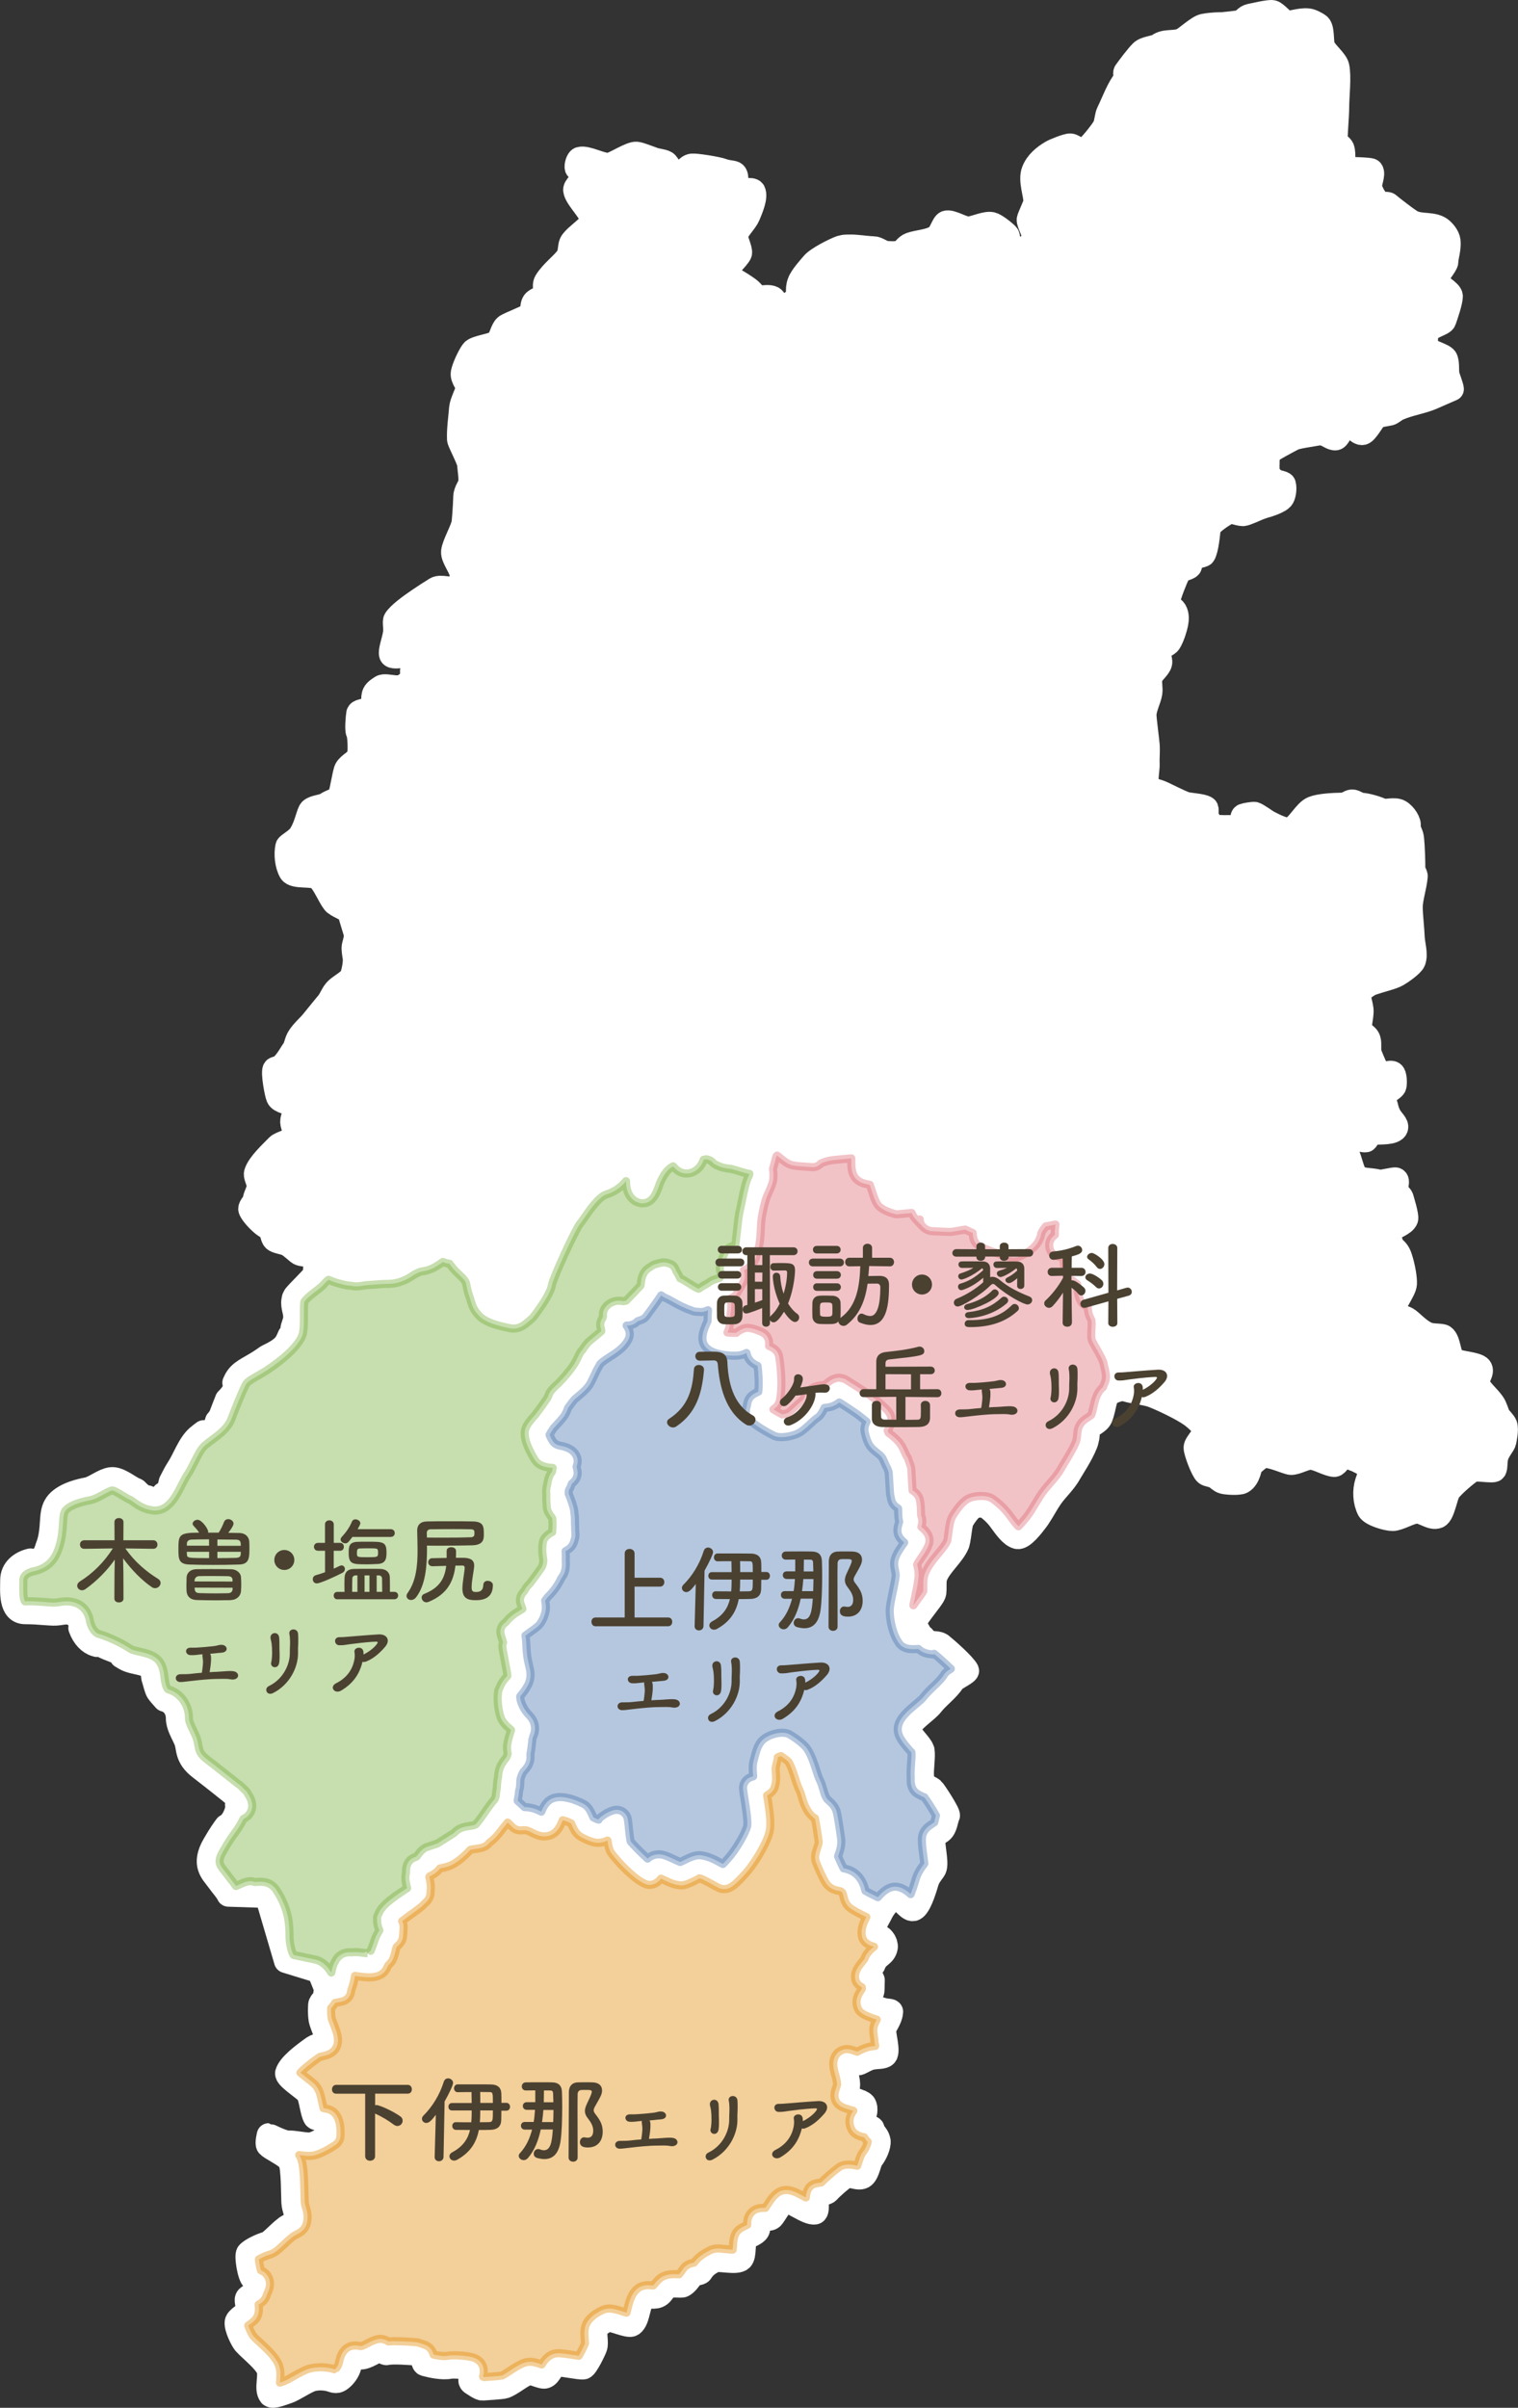
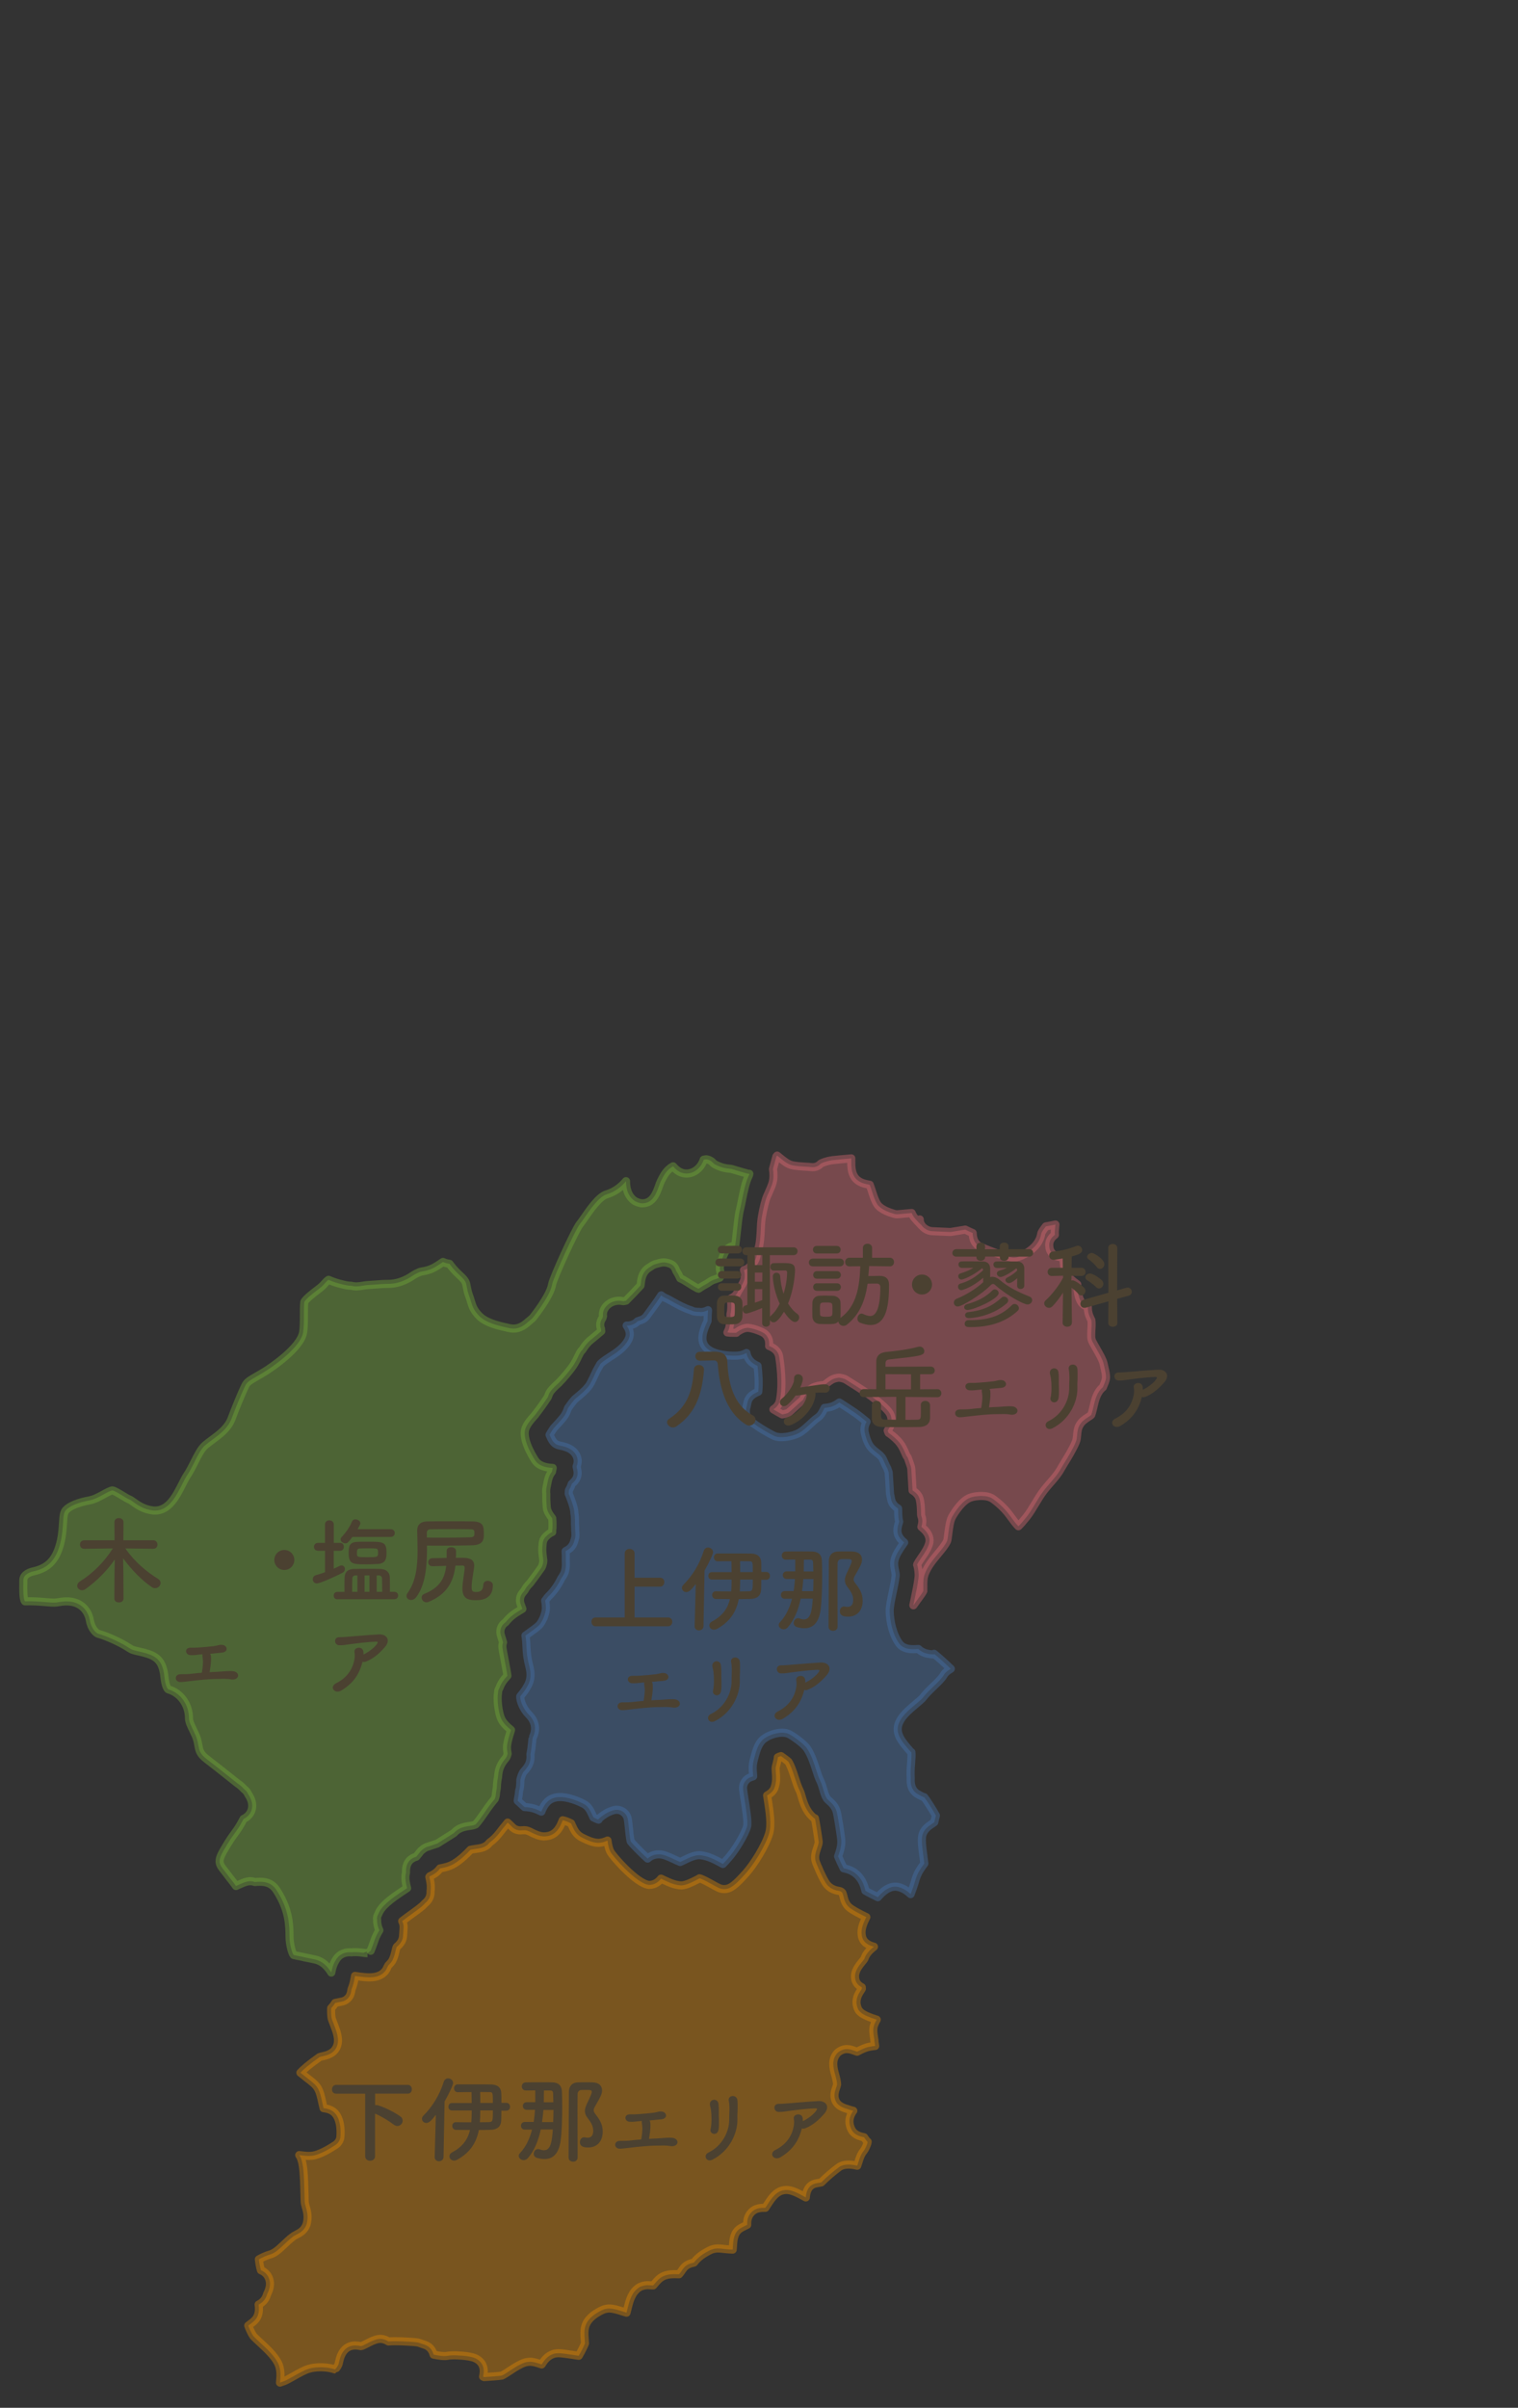
<svg xmlns="http://www.w3.org/2000/svg" id="_レイヤー_2" data-name="レイヤー 2" viewBox="0 0 273.52 433.77">
  <rect x="0" y="0" width="273.52" height="433.77" fill="#333333" stroke="none" />
  <defs>
    <style>
      .cls-1 {
        fill: #fff;
        stroke: #fff;
        stroke-width: 4.27px;
      }

      .cls-1, .cls-2, .cls-3, .cls-4, .cls-5 {
        stroke-linecap: round;
        stroke-linejoin: round;
      }

      .cls-2 {
        fill: #e18800;
        stroke: #e18800;
      }

      .cls-2, .cls-3, .cls-4, .cls-5 {
        opacity: .4;
        stroke-width: 1.46px;
      }

      .cls-3 {
        fill: #73ac37;
        stroke: #73ac37;
      }

      .cls-6 {
        fill: #4b4131;
      }

      .cls-4 {
        fill: #4774ad;
        stroke: #4774ad;
      }

      .cls-5 {
        fill: #dc6a74;
        stroke: #dc6a74;
      }
    </style>
  </defs>
  <g id="_フレームほか" data-name="フレームほか">
    <g>
-       <path class="cls-1" d="M48.08,341.64l3.43,11.66,5.94,1.82,1.56,3.86c-.06,0-.1.02-.1.02l-.17.03-.14.02c.03.07.07.15.11.21.19.64-1.02,1.27-1.06,1.93-.01.17-.02.36-.02.58-.02.64,0,1.45.11,2.08.21,1.04,1.37,3.22,1.06,4-.17.41-.98.46-1.68.67-.25.08-.48.18-.67.31-1.9,1.35-4.34,3.18-4.75,4.65-.02.1.02.22.09.36.53.96,3.28,2.65,3.67,3.29.53.81.75,3.54,1.3,4.34.03.05.1.09.18.13,0,0,.01,0,.02,0,.06.02.14.06.23.08h0c.51.1,1.35.05,1.67.37.47.47.49,1.99.47,2.48,0,.07,0,.11-.02.14,0,0-.01,0-.03.02-.25.16-2.31,1.5-3.32,1.6-.13.01-.25.03-.41.01-1.02-.03-2.69-.4-3.6-.35-.94.04-3.54-1.32-3.55-1.32,0,0-.39,1.54-.11,1.87.48.54,2.37,1.38,3.41,2.27h0c.07.08.17.17.23.23t.02.02c.06.07.13.15.17.22.01.02.01.02.02.02.06.09.1.17.14.25.53,1.18.48,5.96.55,7.24.07,1.36.76,2.06.41,3.36-.11.34-.77.55-1.47.99-.11.05-.19.12-.29.2-1.32.98-2.73,2.67-3.41,2.84-.94.27-2.84,1.1-3.4,1.79-.36.45.25,4.3.94,4.69.25.16.75.16.91.49.07.15.07.3.05.46-.08.51-.48,1.06-.55,1.41-.1.43-1.31.51-1.55,1.09-.2.49.3,1.59.05,2.32-.13.41-1.79,1.21-1.9,1.93-.15,1.04.99,3.25,1.4,3.76.11.12.25.25.36.38.06.06.1.09.15.16.1.1.24.21.35.33.36.35.78.71,1.18,1.11.7.66,1.4,1.36,1.87,2.04.1.14.19.29.27.42,0,.02.01.03.01.03.72,1.34-.43,3.76.51,4.94.05.05.1.07.18.09.04.02.07.03.11.04.7.1,2.31-.57,2.81-.72,1.04-.33,3.34-1.91,4.4-2.2.83-.25,1.98-.25,2.92-.06.71.15,1.23.51,1.84.25.57-.24,1.38-1.06,1.8-1.98.36-.78.31-1.65.79-2.17.29-.31,1.09,0,1.4,0,1.21,0,2.52-1.16,3.56-1.33.21-.04.85.63,1.14.54,1.1-.27,4.3,0,5.1.05l1.16.4c.2.13.23.59.3.96.02.04.02.08.03.12.01.05.01.09.04.11,0,.06.03.11.05.14.01.02.02.06.04.07.04.06.09.11.15.12.03,0,.11.02.12.04,1.1.3,3.08.71,4.37.46.76-.14,3.15.05,3.7.3.74.31.2,1.09.04,1.75,0,.06-.02.08-.04.14,0,.03,0,.06,0,.1,0,.07,0,.12,0,.21,0,.01.02.03.03.04,0,.06.03.1.05.15.03.01.04.04.05.07.04.04.09.11.17.16h.02c.34.22,1.48,1.03,1.9.99.38-.03,3.56-.22,3.95-.36,1.37-.47,2.91-1.94,4.29-2.4.66-.24,2.41.8,3.05.59.95-.32,1.15-1.85,2.1-2.14.56-.17,4.24.65,4.8.5.53-.12,1.99-3.16,2.15-3.66.3-.82-.18-2.41.11-3.25.23-.65,1.4-1.37,2.05-1.62.78-.3,3.75,1.26,4.45.78,1.29-.89,1.01-4.16,2.36-4.97.37-.24,1.79.3,2.64-.35.49-.35.76-1.03,1.28-1.42.69-.49,2.5-.1,2.89-.3.57-.29,1.11-.99,1.66-1.82.21-.31,1.39-.27,1.6-.59.71-1.17,1.61-1.62,2.35-2.02.76-.44,4.01.52,4.89-.3.72-.65.26-3.41.86-3.8.54-.37,1.73-.72,2.1-1.34.36-.59-.14-1.43.29-1.88.38-.41,1.9.11,2.41-.59.67-.91,1.46-2.45,2.15-2.76.95-.43,4.08,2.25,5.46,1.98.77-.14.02-3.12.6-3.26.48-.1,1.46-.17,1.8-.53.72-.81,2.23-2.09,3.1-2.71.68-.49,2.43.68,3.3-.05.83-.72.98-2.59,1.51-3.21.38-.47,1.11-1.72,1.2-2.81.01-.11,0-.21,0-.31t-.02-.01c-.07-.88-.79-1.38-1.01-1.92v-.02c-.04-.08-.06-.17-.06-.26-.02-.47-1.87-.4-2.05-.83-.01-.02-.01-.04-.02-.07h0c-.3-.72.14-.97.6-1.66.14-.21.22-.76.16-1.27h-.02c0-.13-.05-.24-.08-.34,0-.01,0-.02,0-.03-.04-.12-.09-.2-.15-.28-.06-.07-.16-.14-.25-.21,0,0,0-.01-.02-.01-.1-.07-.22-.11-.34-.18-.02-.02-.05-.02-.07-.04-.11-.03-.25-.09-.38-.14-.04-.02-.08-.02-.11-.04-.12-.04-.24-.1-.38-.13-.7-.22-1.41-.41-1.66-.59h0s-.08-.05-.1-.09c-.11-.33.47-1.29.46-2.02-.04-1.98-1.1-3.58-.51-4.3.3-.35,1.77.72,2.56.39.68-.29,1.4-.79,2.14-.93,1.04-.21,2.08-.07,2.5-.5.65-.68-.29-3.7-.2-4.64.04-.54,1.12-1.76,1.24-3.06.01-.02.02-.06.02-.1.01-.32-.72-.2-1.41-.39-.3-.08-.62-.17-.93-.27-.05-.03-.1-.05-.14-.07-.1-.02-.2-.06-.29-.09-.08-.02-.14-.05-.22-.08-.07-.02-.13-.04-.18-.07-.1-.03-.18-.06-.26-.1-.03-.02-.07-.02-.09-.04-.09-.05-.18-.06-.25-.11-.01-.01-.03-.02-.05-.03-.08-.03-.15-.06-.2-.1-.01,0-.01-.01-.03-.01-.06-.03-.11-.06-.13-.1h0s-.06-.05-.06-.08c-.24-.84.89-1.48.89-2.46,0-.36.02-1.04.04-1.69h0v-.05s-.02-.08-.04-.12c-.02-.02-.02-.02-.05-.04-.03-.02-.05-.04-.09-.06-.01-.02-.02-.02-.06-.02-.03-.04-.08-.05-.13-.07,0,0-.03-.01-.04-.01-.25-.08-.57-.13-.72-.21h-.01s-.09-.06-.09-.1c-.06-.58,1.3-1.81,1.48-2.36.51-1.44,1.86-1.42,2.1-2.92.04-.15-.01-.43-.1-.72v-.02c-.03-.09-.08-.18-.12-.27h0c-.03-.08-.07-.15-.13-.23,0-.01,0-.03-.01-.04-.06-.07-.1-.13-.15-.18-.02-.03-.03-.04-.05-.06-.07-.09-.14-.16-.23-.21-.06-.06-.13-.1-.21-.15-.03-.01-.05-.02-.07-.03-.07-.02-.12-.06-.17-.07-.02-.01-.06-.02-.08-.03-.05-.02-.13-.05-.18-.07-.01,0-.03,0-.03,0-.33-.1-.6-.17-.74-.27-.01,0-.01,0-.02,0h0s-.07-.08-.07-.13c-.16-1.04,1.12-2.82,1.54-3.78,0-.06.05-.09.08-.14.41-.81,1.6-2.33,2.38-2.44,1.16-.15,2.43,2.48,3.46,1.94.86-.44,1.68-2.76,2.28-4.83.4-1.31,1.31-2.01,1.46-2.58.34-1.17-.43-4.14-.27-5.34.07-.45.81-.76,1.43-1.25.8-.65.82-2,1.2-2.82.17-.39-2.43-4.4-2.78-4.71-.33-.3-1.36-.73-1.74-.98-.24-.18-.11-1.11-.15-1.41-.13-1.18.29-3.49.09-4.66,0-.02-.03-.07-.05-.11h0c-.32-1.05-2.63-2.88-2.37-3.88.35-1.35,3.21-3.12,4.05-4.23,1.18-1.51,2.9-2.65,3.92-4.29.21-.37,2.65-1.47,2.47-1.86-.52-1.06-3.74-3.89-4.68-4.64,0,0-.02-.01-.04-.02-.05-.03-.13-.08-.2-.11-.06-.03-.14-.06-.22-.08-.64-.18-1.48-.06-2.01-.4-.07-.03-.13-.08-.21-.15-.13-.16-.35-.4-.58-.67-.05.01-.08.02-.16.02-.24-.33-.5-.75-.72-1.17-.29-.42-.5-.84-.49-1.13-.04-.15-.06-.29-.04-.41.22-.96,3.01-4.07,3.36-4.97.04-.11.08-.22.1-.34.07-.67,0-1.47.06-2.12.02-.27.07-.53.15-.75.77-2.04,3.12-3.85,3.96-5.88.02-.07.05-.19.08-.31.01-.04.01-.1.03-.13.04-.11.06-.25.08-.39,0-.04.01-.12.02-.17,0-.07.02-.12.04-.19h0c.16-1.09.31-2.47.55-2.98.36-.68,1.36-2.1,2.03-2.47.45-.23,1.89-.35,2.3-.06.71.47,1.75,1.38,2.47,2.38,1,1.36,1.99,2.82,3.12,3.12,1.02.26,2.8-2.13,3.45-2.98.57-.72,1.36-2.11,2-3.18.03-.06.06-.12.11-.17.07-.12.14-.24.22-.34.1-.16.2-.31.29-.46,1.22-1.71,2.52-2.75,3.51-4.59.4-.71,1.99-3.07,2.78-5.06.06-.13.1-.27.14-.39h0c.07-.26.11-.5.16-.74,0-.02.02-.03.02-.03.04-.28.05-.51.07-.74.01-.15.03-.3.03-.41,0-.04,0-.04.01-.08.03-.15.04-.26.1-.36.34-.68,1.75-1.04,2.18-2.01.2-.48.35-1.01.47-1.54.31-1.34.49-2.63,1.39-2.97.1-.04.23-.1.37-.15.6-.25,1.54-.59,2.16-.39.45.14.94.25,1.42.35.02,0,.07.01.11.02.42.08.85.16,1.25.23h.06c.74.14,1.4.27,1.93.45,1.81.66,5.48,2.43,7.05,3.55.75.53,2.35,1.88,2.44,2.79.1.77-1.58,2.27-1.6,3.04-.02.78,1.28,4.21,1.88,4.69.34.29,1.05.29,1.52.53.64.32,1.03.85,1.58,1,.64.18,2.84.31,3.42,0,1.27-.67,1.54-3,1.54-3,.44-.21,1.52-1.47,2.4-1.64,1.17-.24,4.21,1.2,4.87,1.23,1,.03,2.63-.99,3.61-.93,1.1.03,3.1,1.25,4.2,1.29.52.01,1.01-1.21,1.54-1.41.44-.18,1.41.1,2.33.5.06.03.12.05.19.07.17.09.31.17.47.24.06.02.11.05.17.07.17.1.35.2.49.28.07.03.12.06.16.09.17.09.3.19.44.27.02.02.05.03.07.05.13.09.26.18.34.25.54.48-.11,1.97-.34,2.67-.5,1.56-.4,3.48.34,4.95.46.89,3.3,1.72,4.33,1.71,1.11-.01,3.16-1.29,4.27-1.33,1.27-.06,2.71,1.35,3.87.85.98-.43,1.41-3.83,2.05-4.66.91-1.12,2.94-2.86,4.14-3.67.47-.33,3.8.29,4.02-.07.26-.39.12-1.32.34-2.29.27-1.14,1.33-2.23,1.44-2.78.1-.5.47-2.19.19-3-.22-.59-1.08-1.33-1.25-1.67-.28-.6-.52-1.62-1.01-2.3-.92-1.27-2.21-2.26-2.67-3.39-.41-.97,1-2.1.37-2.96-.6-.78-3.86-.86-4.67-1.43-1.02-.73-.87-3.48-1.9-4.2-.42-.3-1.98-.09-2.94-.49-1.53-.62-2.97-2.35-3.69-2.73-1-.51-2.11-.52-2.29-.98-.51-1.3,1.89-3.91,1.96-5.31.05-.97-.29-3.04-.84-4.71-.26-.81-.6-1.3-1.2-1.77-.38-.29-.99-2.29-.64-2.97.33-.65,2.53-1.18,2.9-2.21.18-.57-.66-3.24-.83-3.83-.14-.43-.87-.87-.98-1.31-.16-.57.48-1.76-.08-2.01-.28-.13-2.54.48-2.92.4-2.18-.49-2.41-.12-4.05-.81-.59-.25-1.26-3.07-1.51-3.65-.35-.82-2.48-2.89-2.55-3.81-.04-.43.4-2.35.82-2.26.16.02.66-.02.9.45.48.93.09,1.41.38,1.55.72.38,2.7,1.27,3.54,1.12.18-.04.76-1.31,1.03-1.34,1.52-.09,4.07.1,4.43-.89.25-.67-.77-1.42-1.19-2.23-.31-.57-.49-1.15-.61-1.73-.08-.46-.62-.86-.78-1.26,0-.07-.02-.13-.02-.2-.02-.61,2.19-1.56,2.32-2.16.11-.49.1-2-.31-2.3-.56-.44-2.18.61-2.54,0-.46-.79-1.04-2.06-1.56-3.41-.3-.78,0-1.89-.25-2.65-.3-.96-1.47-1.14-1.59-1.79-.11-.73.27-1.95.32-3.22.04-1.18-.79-2.87-.4-3.44.06-.08.15-.17.23-.25.02-.03.04-.05.05-.08.07-.06.14-.13.21-.2.04-.03.06-.05.09-.07.07-.07.17-.16.25-.21.03-.03.06-.05.08-.06.12-.1.25-.19.38-.27h0c.35-.24.73-.45,1.12-.57,1.6-.55,3.48-.95,4.43-1.5.67-.38,2.66-1.75,2.94-2.47.49-1.27-.14-3.03-.18-4.4-.04-1.3-.37-4.09-.35-5.38,0-1.43.73-3.63.9-5.47,0-.02-.02-.07-.02-.09,0,0,.02,0,.02-.02,0-.03-.04-.06-.04-.11,0-.06-.01-.1-.05-.18,0-.03,0-.06-.04-.08-.07-.16-.17-.33-.21-.48h0c-.06-.11-.09-.2-.09-.28-.01-1.37-.04-3.82-.25-5.72-.07-.72-.73-1.66-.59-2.16.17-.6-.65-2.04-1.65-2.61-.91-.53-2.63.08-3.24-.22-.87-.43-2.79-.99-3.75-1-.39,0-1.03-.59-1.57-.59-.55,0-1.02.57-1.65.57-2,.04-4.22.17-5.41.64-1.46.56-2.67,3.29-4.13,3.82-.87.3-3.08-.85-3.9-1.28-.32-.16-2.01-1.39-2.47-1.51-.32-.06-1.72.18-2.03.31-.55.23.05,1.95-.65,2.53-.47.43-1.49-.48-1.91-.47-.86.03-2.63.04-3.23-.31-.48-.28-.3-1-.72-1.3-.32-.24.12-1.6-.22-1.82-.73-.51-3.07-.51-3.89-.83-.88-.34-2.59-1.19-3.95-1.84-1.06-.5-2.27-.64-2.48-.87-.76-.84-.11-3.35-.18-4.48-.06-.84.09-2.07,0-3.32-.09-1.11-.58-4.65-.57-5.39,0-1.24.88-2.83,1.05-3.99.13-.84-.14-1.74,0-2.62.15-.89,1.59-1.85,1.77-2.73.17-.77-.58-1.75-.23-2.43.19-.38,1.51-.75,1.88-1.31.59-.92,1.12-2.72,1.24-3.37.11-.57.25-1.57-.22-2.35-.36-.59-1.41-.99-1.33-1.43.33-1.54,1.34-4.02,2-5.45.24-.51,1.63-.63,1.99-1.06.23-.27-.12-1.13.07-1.42.24-.34,2.24-.4,2.44-.75.54-.93.79-3.53.9-4.64.08-.93,3.02-2.75,3.57-2.96.7-.24,1.61.32,2.59.35.48.01,2.48-.95,2.96-1.12.39-.15.87-.3,1.37-.46.02,0,.03,0,.06,0,.45-.15.91-.31,1.35-.49.05-.02.11-.05.16-.08.17-.08.32-.14.45-.23.06-.02.12-.06.18-.09.18-.11.35-.23.48-.38.34-.31.64-1.71.38-2.57-.08-.29-1.42-.47-1.54-.57-.38-.33-1.22-.91-1.33-1.65-.02-.13-.03-.27-.06-.4v-.22c0-.09-.01-.16-.01-.26v-.23c0-.08,0-.18.01-.25v-.59c.04-.5.07-.98.06-1.3-.01-.37,4.23-2.56,4.56-2.73.66-.33,3.26-.68,4.46-.9.34-.06.68-.02.96.05.87.22,1.51.9,2.19.82.52-.07.97-1.39,1.46-2.11.16-.23.32-.4.49-.45,1.02-.22,1.93,1.83,2.95,1.59.66-.17,1.84-2.36,2.33-2.84.38-.36,2.02-.52,2.52-.65.34-.06,1.08-.7,1.42-.85,2.11-.94,4.17-1.17,6.12-1.98.36-.16,3.68-1.61,3.68-1.61.03-.29-.67-2.13-.74-2.43-.24-.85.04-2.33-.4-3.1-.42-.71-3.41-1.32-3.46-2.14-.04-.57-.18-1.61.15-2.5.43-1.12,2.86-1.49,3.08-2.17.34-.95,1.17-3.37,1.19-4.37.01-.95-2.53-2.01-2.63-2.95-.06-.68,1.82-2.62,1.82-3.29-.03-.72.54-2.34.4-3.71-.11-.91-.86-1.73-1.22-2.05-1.42-1.3-3.76-.56-5.45-1.46-.09-.05-.22-.14-.36-.24-.03-.01-.07-.04-.1-.06-.46-.31-1.08-.77-1.71-1.25-.87-.65-1.71-1.33-2.02-1.59-.29-.23-1.61.05-1.82-.26-.58-.85-1.09-1.6-1.42-2.58-.29-.81.7-2.53.18-3.23-.02-.02-.07-.04-.12-.07-.03,0-.06-.01-.07-.01-.05-.01-.08-.03-.14-.04-.02,0-.08,0-.11,0-.06-.02-.11-.03-.19-.04-.04,0-.08,0-.12,0-.1-.02-.22-.03-.33-.03-.09,0-.19-.01-.28-.03-.03,0-.05,0-.07,0-.52-.04-1.08-.05-1.6-.07-.66-.04-1.22-.1-1.32-.21-1.14-1.13-.41-2.16-.87-3.48-.19-.55-1.11-.87-1.17-1.16-.13-1.12.24-4.43.24-6.29s.43-5.54.02-7.32c-.23-1.04-2.12-2.54-2.53-3.53-.39-.94-.02-3.42-.87-3.97-.4-.26-1.27-.78-1.96-.83-1.53-.12-3.09.55-3.78.41-.65-.14-1.88-1.74-2.54-1.89-.59-.15-3.49.54-4.09.66-.82.17-1.04.89-1.85,1.13-.39.11-2.66.35-3.09.38-.34.01-1.83-.01-3.41.29-1.06.21-3.22,2.3-4.01,2.61-1.38.54-2.97.03-4.17.93-.49.39-2.38.46-3.07,1.2-.85.87-2.04,2.47-2.83,3.55-.24.33.18,1.13.04,1.31-1.33,1.54-2.21,4.1-3.12,5.94-.37.7-.37,1.93-.72,2.63-.46.89-2.81,3.84-3.69,4.34-.65.36-1.63-.88-2.44-.95-.57-.04-2.94.92-3.41,1.21-1.39.82-2.66,1.89-3.25,3.39-.7,1.72.44,4.41.33,5.68-.05.4-1.14,2.68-1.2,3.07-.1.73,1.26,2.87,1.01,3.55-.22.61-3.18,3.06-3.84,2.95-1.27-.22-.46-3.2-1.01-3.74-.63-.64-2.13-1.8-2.78-1.95-1.06-.26-3.07.72-4.16.81-.95.1-3.15-1.38-4.06-1.07-.58.2-.95,1.98-1.76,2.54-1.23.85-3.3.9-4.67,1.38-.89.32-1.18,1.16-1.77,1.38-.74.3-1.85.23-2.65.15-.69-.06-1.52-.82-2.21-.82-.36-.01-.81-.04-1.31-.1-.1,0-.21-.02-.31-.03-.18-.01-.38-.03-.58-.06-.52-.04-1.06-.11-1.57-.13-.07,0-.14,0-.21,0-.19,0-.36,0-.54,0-.07,0-.15,0-.24,0-.16,0-.31.02-.48.03-.06.01-.12.02-.19.03-.19.04-.38.08-.55.13-1.16.42-4.23,1.97-5.03,2.95-.42.52-2.03,2.23-2.43,3.36-.51,1.41.04,2.16-.45,2.84-.39.53-3.07,2.17-3.72,2.05-.06,0-.09-.02-.13-.09-.05-.1-.05-.27-.03-.47,0-.1,0-.21,0-.33.02-.45,0-.95-.41-1.21-.56-.34-1.7-.14-2.36-.1-.23.01-.4.01-.47-.04-.27-.16-.81-1-1.53-1.53-1.52-1.11-3.63-2.25-4.62-2.87,0,0,2.91-2.83,3.1-3.52.18-.71-.96-2.72-.7-3.4.43-1.09,1.72-2.28,2.19-3.37.44-1.06,1.46-3.36.94-4.38-.33-.61-2.3.12-2.93-.55-.46-.49.2-2.34-.56-2.74-.41-.19-1.26-.17-2-.46-1.14-.42-4.93-.98-5.59-.92-1.01.07-1.61,1.61-2.63,1.61-1.12,0-1.21-1.14-1.95-1.99-.36-.42-1.52-.47-2.26-.71-1.35-.47-2.5-.96-3.16-1.04-1.02-.15-3.9,1.8-4.9,1.98-1.29.24-4.09-1.44-5.35-1.05-.4.13-.7,1.23-.58,1.66.15.47,1.53.81,1.47,1.31-.09.78-1.59,1.72-1.74,2.5-.19,1.17,2.57,3.81,2.84,4.97.11.48-.1,1.26-.66,1.88-.28.28-.82.74-1.39,1.23h0s-.06.06-.09.08c-.08.06-.14.13-.21.19-.1.07-.17.14-.26.22-.08.07-.16.17-.25.24-.06.07-.12.12-.18.19-.08.09-.14.18-.22.25-.04.05-.09.11-.12.15-.1.13-.18.26-.22.37-.24.58-.17,1.7-.55,2.35-.7,1.18-2.93,2.77-3.97,4.52-.49.84.17,2.18-.25,2.66-.24.27-1.01.33-1.65.79-.83.57-.4,2.08-.74,2.38-.03.03-.07.05-.1.07-.05.04-.11.07-.17.11h0c-.07.05-.15.08-.22.13-.7.37-1.92.88-2.87,1.31-.01,0-.05,0-.06.02-.08.04-.16.07-.24.11-.02.01-.06.03-.08.03-.07.03-.14.07-.19.1-.05.01-.08.03-.11.05-.06.03-.11.06-.16.08-.03.02-.06.03-.07.04-.06.02-.1.05-.15.08-.02,0-.04.02-.06.03-.05.04-.1.08-.14.11-.63.54-.88,2.23-1.54,2.8-.74.61-3.89.93-4.41,1.65-.54.71-1.56,2.8-1.77,3.91-.19,1.07,1.05,2.19.89,2.79-.26,1.02-1.08,2.49-1.19,3.54-.14,1.75-.46,3.88-.38,5.64,0,.45,1.75,3.68,1.81,4.44.08,1.06.27,2,.24,3.06h0c0,.11.01.22,0,.32-.03.47-.89,1.46-.92,2.49-.03,1.06-.11,2.35-.19,3.35,0,.02-.01.04-.01.07,0,.17-.02.32-.04.46,0,.03,0,.07,0,.1-.01.14-.02.25-.03.36-.01.04-.02.08-.02.11-.02.14-.03.24-.03.35-.22,1.23-1.77,3.89-1.88,5.13-.11,1.26,1.72,3.23,1.58,4.49-.04.33-.63,1.98-.93,2.09-.97.36-2.83-.45-3.74.1-.19.12-.43.27-.69.44-.04.02-.07.04-.1.07-.11.06-.22.13-.33.19-.05.04-.1.08-.17.11-.08.06-.18.11-.28.18-.07.05-.13.09-.2.14-.08.05-.17.11-.24.16-.1.06-.2.13-.3.19-.04.02-.08.05-.13.1-.14.08-.26.17-.38.25,0,.01-.03.01-.03.01-1.81,1.22-3.79,2.68-4.44,3.69-.28.42.08,1.48-.1,2.55-.25,1.51-.94,3.16-.68,3.83.17.46,1.22.33,2.29.2.05,0,.1-.01.17-.01.09-.01.17-.03.27-.03.08-.02.18-.02.25-.03.05-.01.11-.02.14-.02.1-.02.19-.02.28-.02.04,0,.06-.01.1-.01.09,0,.19,0,.26,0h.09c.08,0,.16,0,.22.02.02,0,.06,0,.09,0,.07.01.12.04.17.05.03,0,.05.01.07.02.05.02.08.04.11.07.03,0,.05.01.06.01.05.06.08.1.1.14.18.64-.67,1.49-.87,2.26-.19.71.31,1.34-.12,1.78-.4.38-1.21,1.21-2.05,1.35-.13.04-.28.05-.41.05h-.15c-.11-.01-.23-.01-.35-.01,0,0-.01-.01-.02-.01-.95-.07-2-.34-2.45-.03-.36.25-1.01.61-1.28,1.14-.45.97.08,2.01-.38,2.6-.04.03-.07.06-.11.08-.05.03-.09.06-.15.09-.03.01-.07.04-.09.04-.09.03-.15.05-.24.09-.02,0-.06,0-.08.01-.3.08-.63.14-.94.21-.06.01-.13.02-.17.04-.07.02-.13.04-.19.07-.05.01-.12.03-.17.06-.05.01-.1.05-.14.08-.04.01-.08.03-.11.06-.06.05-.08.12-.12.19-.12.65-.3,3.02-.07,3.39.3.5.41,3.25.2,4.14-.28,1.1-1.78,1.53-2.31,2.54-.34.68-.79,4-1.13,4.69-.42.9-1.54.98-2.35,1.55-.72.51-2.26.49-2.89,1.1-.46.43-.76,2.67-1.83,4.38-.65,1.07-2.31,1.81-2.4,2.19-.3,1.37-.11,3.33.59,4.55.65,1.13,4,.37,5,1.2,1.01.81,1.99,3.32,2.81,4.34.05.06.13.17.26.24.78.6,2.48,1.23,2.53,1.45.15.81.62,2.17.99,3.44.05.18.1.36.13.54.17.72-.38,2.02-.38,2.5,0,.52.1,1.16.2,1.79.14.86-.26,2.76-.55,3.39-.37.85-2.15,1.64-2.89,2.5-.66.77-.86,1.58-1.43,2.25-.78.92-1.97,2.43-2.75,3.37-.52.66-1.7,1.67-2.4,2.75-.54.83-.56,1.75-.96,2.27-.25.31-1.09,1.89-1.98,2.77-.6.6-1.36.56-1.48.8-.33.63.35,4.38.64,5.03.36.86,2.07.91,2.72,1.57.1.11.17.2.22.34.29.82-.42,1.65-.4,2.54.02.78.76,1.93.4,2.64-.41.77-2.43,1.08-3.03,1.7-1.19,1.24-3.35,3.18-3.88,4.82-.17.48.25,1.24.45,1.99.21.95-.63,2.13-.67,2.76,0,.1-.04.18-.06.27-.19.52-.77,1-.77,1.49,0,.07.03.16.07.24.27.6,1.14,1.63,2.06,2.42.31.27.63.48.93.67.13.07.23.17.33.25.03.01.03.05.07.06.06.07.12.15.17.22,0,.01.02.02.02.04.37.57.3,1.23.69,1.63.36.35,1.31.48,2.12.74.72.24,2,1.54,2.39,1.75.82.45,2.86.15,2.86.15,0,0,.1,3.02-.17,3.71-.1.24-.95,1.12-1.82,2.01-.68.69-1.34,1.38-1.64,1.75-.08.16-.17.3-.23.45-.02.05-.02.1-.02.15-.02.07-.04.12-.05.2-.03.16-.04.34-.04.52,0,1.11.63,2.04.24,3.34-.08.28-.22.68-.35,1.1-.02.15-.03.31-.05.45-.04.3-.22.63-.5,1.01-.27.68-.58,1.3-.86,1.62-.79.94-2.02,1.52-3.2,2.11-.44.33-.87.61-1.25.86-2.2,1.4-3.6,1.81-4.41,3.4-.06.15-.14.3-.22.46.09.45.18.91.01,1.26-.37.76-.85,1.31-1.34,1.78-.4,1.01-.79,2-1.05,2.71-.17.42-.42.8-.74,1.14-.24.85-.47,1.58-.67,1.72-.28.24-1.01.25-1.71.27-.38.28-.76.57-1.1.86-1.6,1.41-2.4,4.02-3.6,5.81-.41.62-.82,1.47-1.26,2.31-.15.66-.3,1.29-.5,1.66-.09.17-.41.35-.81.5-.49.62-1.04,1-1.63.93-.48-.06-.89-.18-1.24-.34h-.05c-.67-.05-1.3-.61-1.91-1.25-.13-.08-.26-.16-.4-.2-1-.41-2.81-2.01-4.21-1.81-1.41.2-2.98,1.55-4.2,1.81-1.24.23-4,.84-5.41,2.39-1.39,1.56-.79,3.61-1.39,6.42-.13.6-.28,1.11-.47,1.56-.2.71-.48,1.4-.88,2-.4.57-1.22.57-2.15.46-1.76.42-3.32,1.61-3.32,3.58s-.4,5.8,2.4,5.8,4.81.4,6,.21c.94-.15,2.35-.42,3.12.5.19.04.35.1.52.18.43.19.39,1.02.24,1.92.58,1.65,1.69,2.72,2.74,3.01.08,0,.18.05.26.08.09,0,.18-.02.28-.02.26,0,.5.04.71.15.56.31,1.41.63,2.14.91.21.09.44.17.65.26.2.07.43.37.65.75.04.02.08.05.12.06,1.2.81,1.81.81,3.4,1.2,1.59.42,2,.6,2.19,2.56.31.97.52,2,.82,2.5.2.32.7.87,1.25,1.49.06.02.11.05.16.06,1.4.4,2.2,1.81,2.2,3.21s.81,2.6,1.42,4.01c.59,1.4,0,3,2.6,5,1.43,1.1,3,2.34,4.11,3.22.07.05.12.1.19.16.78.63,1.3,1.03,1.3,1.03l.1.1c-.12-.18.55.36,1.09,1,0-.02,0-.05,0-.11v.14c.62.75,1.02,1.66-.12,1.83l.12-1.83v-.04c-.12.58-.13.9-.15,1.11.06.22.08.45.03.64-.08.55-.5,1.93-1.37,2.77-.1.1-.19.17-.28.23-.02,0-.04.01-.04.02-.1.07-.2.13-.29.18-.47.65-1.05,1.42-2.17,3.36-2.09,3.61-.31,5,.69,6.39.82,1.14,1.55,1.88,1.91,2.65l6.98.23Z" />
      <path class="cls-6" d="M151.01,250.33s-.07.01-.09.02c.03-.01.07-.02.09-.02ZM150.74,250.48c-.06.01-.08.04-.12.06.04-.01.06-.04.12-.06ZM150.41,250.71c-.14.1-.29.23-.46.35.17-.12.31-.24.46-.35Z" />
      <path class="cls-3" d="M54.68,352.56c-.69-.13-1.26-.24-1.76-.36-.32-.34-.74-2.01-.75-3.25-.02-2.17-.06-4.88-2.3-8.37-.44-.68-1.18-1.58-3.02-1.58-.27,0-.55.02-.93.05-.96-.37-1.79-.02-3.03.55-.11.05-.24.11-.37.17-.26-.39-.55-.76-.85-1.14-.25-.32-.53-.66-.82-1.07l-.45-.58c-.87-1.11-1.27-1.62-.13-3.58,1.05-1.81,1.59-2.55,2.03-3.15.46-.63.82-1.13,1.41-2.24.06-.12.12-.22.17-.33.89-.4,1.26-1.1,1.39-1.43.36-.93.18-1.95-.56-3.03-.14-.36-.4-.67-.72-.9-.47-.52-.87-.84-1.19-1.04-.52-.41-3.19-2.55-5.54-4.36-1.24-.96-1.35-1.58-1.52-2.51-.09-.49-.19-1.06-.45-1.68-.17-.38-.34-.74-.51-1.1-.4-.81-.73-1.51-.73-2.1,0-2.43-1.52-4.56-3.7-5.18-.13-.04-.54-.53-.72-2.24-.31-2.98-1.45-3.79-3.75-4.39l-.89-.21c-.93-.21-1.21-.27-1.86-.71-1.37-.91-3.9-2.06-5.4-2.46-.36-.1-1.24-.84-1.53-2.39-.39-2.16-1.95-3.46-4.18-3.46-.6,0-1.2.09-1.79.19-.51.08-1.25,0-2.13-.07-1-.08-2.18-.17-3.59-.13-.36-.42-.33-2.34-.31-3.06v-.73c.01-1.09,1.26-1.48,1.79-1.6,2.81-.61,4.25-2.22,4.99-5.57.24-1.13.31-2.15.37-3.08.08-1.31.14-1.96.53-2.4.67-.74,2.22-1.38,4.31-1.76.87-.18,1.66-.62,2.44-1.04.55-.31,1.25-.69,1.6-.74.35.02,1.3.61,1.76.89.54.34,1.03.63,1.45.8.11.04.37.24.59.39.73.53,1.84,1.34,3.54,1.53.07,0,.29.02.36.02,2.49,0,3.81-2.6,4.87-4.69.31-.61.6-1.19.89-1.63.49-.72.92-1.57,1.35-2.43.58-1.16,1.19-2.36,1.89-2.98.43-.37.9-.72,1.35-1.05,1.37-1.02,2.79-2.07,3.44-3.77.56-1.5,1.74-4.46,2.5-6,.31-.61.77-.89,2.05-1.63.49-.28,1.03-.59,1.63-.97.65-.41,6.33-4.12,6.73-7.03.12-.78.13-1.84.13-2.93,0-.88,0-1.79.07-2.44.21-.55,1.73-1.7,2.23-2.08.45-.34.81-.63,1-.81.19-.19.35-.36.49-.53.23-.25.37-.41.65-.6.42.18.99.42,1.87.66,1.14.31,1.7.41,2.25.41.63.18,1.39.12,2.24-.04.63-.11,1.21-.11,2.09-.18.67-.05,1.48-.12,2.37-.12,2.2,0,4-1.25,4.19-1.38.36-.25,1.24-.76,1.74-.84,1.59-.25,2.26-.62,3.87-1.73.27.13.66.27,1.17.33.33.47.86,1.17,1.87,2.09,1.05.96,1.11,1.29,1.24,2.03.09.48.19.98.41,1.59.16.43.26.76.34,1.04.29.98.55,1.69,1.56,2.71,1.18,1.14,3.14,1.64,4.88,2.02l.47.11c.16.04.57.09.74.09,1.27,0,2.13-.75,2.76-1.3.14-.12.29-.25.44-.37.14-.11.26-.23.37-.37,1.17-1.5,3.17-4.28,3.41-5.93.29-1.36,4.14-9.76,4.99-10.85.24-.29.54-.72.89-1.23.89-1.29,2.55-3.7,3.9-4.12,1.63-.49,2.73-1.43,3.54-2.39,0,.98.17,2.51,1.46,3.49.35.26,1.04.51,1.48.5,1.87,0,2.51-1.78,2.98-3.08.12-.34.24-.69.38-.96.5-.99,1.02-2.01,2.18-2.63.19.22.44.49.79.76,1.7,1.24,4.01.26,4.73-1.95l.43-.08c.69.09,1.06.46,1.07.46h0c.19.23.42.42.69.55,1.05.52,1.74.62,2.41.69.13.01.27.02.4.05.76.2,3.12.97,3.22.87,0,.04-.02.19-.15.45-.52,1.05-.85,2.69-1.17,4.27-.13.64-.25,1.26-.37,1.75-.24.96-.4,2.5-.58,4.14-.08.81-.18,1.65-.28,2.34-.57.03-1.17.31-1.54.73-.23.27-.43.69-.61,1.13-.04.07-.06.15-.09.23-.29.77-.49,1.52-.49,1.53-.11.59.03,1.1.23,1.6l-.3.56c-.22.05-.46.16-.69.24-.01,0-.03,0-.04,0-.05.02-.09.04-.14.06-.13.05-.25.07-.37.13h0s-.06.03-.1.05c-.1.05-.22.11-.25.13h0s0,0,0,0h0s-.02.02-.03.02c-.01,0-.03.02-.04.02,0,0,0,0,0,0-.2.12-.36.24-.55.37-.26.14-.52.28-.82.46-.27.17-.48.31-.77.5-.03,0-.07-.03-.11-.04-.41-.18-1.15-.64-1.63-.95-.6-.38-1.2-.75-1.55-.88-.07-.11-.11-.23-.17-.34-.11-.26-.31-.62-.56-.99-.14-.45-.37-.87-.78-1.14-.34-.22-1.02-.41-1.43-.41-.37,0-.79.1-1.21.23-.43.09-.82.25-1.15.51-.38.22-.73.47-.97.74-.66.76-.77,1.68-.85,2.34-.01.11-.02.22-.04.33,0,0-.01.02-.02.03-.83.9-1.8,1.93-2.6,2.72-.19.05-.38.08-.49.09-1.83-.39-3.21.67-3.57,1.75-.1.31-.13.63-.08.94-.07.14-.06.24-.11.37-.02.03-.04.07-.07.1-.32.49-.41,1.1-.25,1.66.01.05.05.08.06.12.03.15,0,.32.05.46-.48.41-1.3,1.1-1.93,1.61-.58.46-1.05,1.09-1.48,1.77-.05.06-.12.1-.17.16-.22.29-.45.72-.88,1.64-.18.32-.35.65-.53.92-.66,1-1.95,2.5-2.55,3.09-.04.04-.09.1-.13.15-.5.44-1,.9-1.42,1.43-.27.35-.41.74-.54,1.12-.21.3-.4.58-.55.81-.73,1.09-1.47,2.01-1.66,2.28l-.04.07c-.91,1-1.57,1.8-1.81,2.6-.65,2.08,1.84,5.72,1.85,5.73.59.79,1.62,1.19,3.09,1.26-.04.22-.08.45-.13.68-.21.27-.41.58-.54.96-.16.45-.27.94-.35,1.45-.14.54-.2,1.08-.13,1.62-.02.84.02,1.67.08,2.38.08.75.5,1.34.99,1.99.02.34.05.68.05,1.02,0,.14,0,.28-.01.4v.31c-.05.27-.06.52-.05.75-.34.14-.7.38-1.02.7-.21.18-.38.4-.5.65-.01.03-.04.03-.05.06-.02.04,0,.08-.02.12-.09.22-.13.45-.14.7-.08.61-.07,1.27.03,2.07.03.22.06.52.1.79,0,.17-.02.35-.04.46-.03.2-.12.47-.25.77-.51.75-1.34,1.88-2.1,2.88-.46.45-.78.88-.98,1.29-.15.19-.28.35-.38.48-.46.56-.58,1.33-.33,2.01l.31.85c-.12.07-.25.16-.38.23-.49.29-1.04.62-1.61,1.1-.43.37-.74.71-.99,1.04-.11.09-.27.21-.35.28-.57.54-.78,1.34-.55,2.09l.4,1.3-.02.05c-.1.3-.13.61-.09.93.05.37.16.97.29,1.66.18.98.56,2.94.6,3.37-.07.08-.13.15-.21.24-.4.41-.89,1.06-1.22,1.95-.08.18-.19.34-.23.54,0,.02,0,.05,0,.06,0,.01-.01.02-.01.04,0,.04,0,.08,0,.11-.25,1.39.08,3.56.46,4.58.34.94,1.13,1.63,1.86,2.25-.05.16-.1.33-.15.5-.23.73-.45,1.48-.56,2.28-.06.59.03,1.09.1,1.49-.07.27-.14.49-.2.59-.07.09-.12.19-.19.28-.35.42-.73.92-.99,1.59-.24.6-.31,1.21-.35,1.78-.03.17-.07.32-.1.51-.07.49-.1.94-.12,1.38,0,.02,0,.04,0,.06-.08.41-.15.88-.2,1.39-.04.18-.09.37-.17.58-.62.72-1.22,1.54-1.79,2.38-.54.79-1.13,1.62-1.65,2.2-.29.15-.61.21-1.1.28-1.56.2-2.25.64-2.81,1.27-.49.3-2.37,1.49-3.01,1.9l-2,.66s-.08.06-.12.08c-.22.09-.4.22-.57.38-.08.07-.17.12-.24.21-.02.02-.05.03-.07.06-.16.22-.4.51-.67.84-.04.05-.07.09-.11.14-.49.14-.95.38-1.28.78-.45.54-.6,1.27-.57,2.08-.26.99-.01,2.01.2,2.8-.19.13-.41.27-.65.43-2.4,1.59-4.02,2.83-4.55,4.27-.06.14-.15.27-.19.42-.01.05,0,.09,0,.14,0,.05-.05.1-.05.15-.01.11.04.18.04.28-.03.7.13,1.35.4,1.9-.28.46-.6,1.05-.83,1.68l-.2.58c-.14.41-.37,1.02-.54,1.44-.28.22-.56.44-.56.43-.32,0-.65-.05-.98-.1-.7-.1-1.36-.11-1.98-.05-.07,0-.17-.02-.23-.02-1.18,0-2.1.56-2.58,1.5-.37.56-.59,1.28-.76,2.16-.65-1.07-1.57-2.05-2.89-2.34-.81-.18-1.49-.32-2.09-.43Z" />
      <path class="cls-2" d="M157.53,367.56c.04.27.11.66.16,1.02-.33.03-.67.07-.99.14-.8.15-1.48.5-2.03.78-.08.04-.16.08-.23.12-.12-.04-.27-.09-.37-.13-.47-.17-.94-.35-1.5-.35-.61,0-1.39.35-1.78.82-1,1.22-.62,2.64-.31,3.78.17.61.34,1.24.35,1.79-.01.11-.11.4-.17.57-.2.59-.46,1.32-.17,2.18.41,1.13,1.42,1.44,2.59,1.79.19.06.45.14.67.19-.42.58-1.06,1.67-.42,3.17.47,1.15,1.57,1.44,2.37,1.6.13.22.28.4.4.56.08.11.2.31.24.24-.05.53-.52,1.41-.71,1.65-.5.58-.73,1.31-.95,2.01-.06.19-.14.46-.22.67-.08-.02-.16-.03-.23-.05-.94-.22-2.23-.29-3.06.31-.91.66-2.34,1.87-3.18,2.74-.15.03-.36.07-.48.09l-.51.09c-1.4.33-1.73,1.51-1.8,2.53-.11-.06-.2-.11-.3-.16-1.18-.64-2.2-1.19-3.24-1.19-.29,0-.83.11-1.09.23-1.05.47-1.74,1.56-2.42,2.61-.08.13-.16.25-.24.38-.03,0-.07,0-.1,0-.64,0-1.7.01-2.43.82-.69.72-.77,1.56-.74,2.24-.12.06-.25.12-.35.17-.37.18-.71.35-.92.49-1.16.75-1.24,2.1-1.31,3.3-.01.14-.02.33-.04.51-.37,0-.76-.05-1.14-.08-1.15-.1-2.03-.35-3.24.34-.71.39-1.75.95-2.6,2.08-.59.12-1.42.33-1.98,1.14-.34.52-.57.81-.71.96l-.77-.02c-.77,0-1.75.07-2.59.68-.5.38-.83.83-1.29,1.35l-.46-.02c-.21-.02-.41-.03-.58-.03-.37,0-1.1.17-1.42.36-1.41.85-1.82,2.47-2.14,3.77-.06.24-.14.57-.21.83-.24-.07-.49-.15-.68-.21-.87-.28-1.7-.54-2.45-.54-.24,0-.74.08-.97.17-.03.01-2.61.99-3.27,2.86-.29.83-.23,1.7-.17,2.47.02.28.05.71.05.8-.14.38-.7,1.51-1.12,2.22-.33-.05-.71-.11-1.1-.17-1.01-.16-2.05-.3-2.57-.3-.21,0-.64.05-.83.11-1.19.37-1.79,1.29-2.18,1.92-.05-.02-.1-.04-.15-.05-.64-.22-1.29-.44-1.98-.44-.22,0-.68.07-.89.14-.95.32-1.81.89-2.65,1.44-.6.4-1.23.81-1.5.91-.52.1-2.26.21-3.11.27h-.1s-.11-.05-.18-.09c.55-2.2-.83-3.05-1.44-3.31-1.14-.51-3.75-.52-3.78-.52-.47,0-.87.03-1.16.09-.67.13-1.65-.03-2.53-.21-.14-.51-.41-1.1-1.04-1.51-.14-.1-.3-.17-.46-.23l-1.16-.4c-.17-.06-.66-.12-.84-.13-1.05-.07-3.33-.23-4.63-.1-.4-.26-1.07-.56-1.79-.45-.77.13-1.46.49-2.07.81-.35.18-.93.48-1.11.48h0c-.32-.07-.69-.12-1.01-.12-.98,0-1.59.43-1.92.79-.66.7-.85,1.53-.99,2.13-.05.19-.08.4-.17.59-.19.42-.56.81-.57.81,0,0,0,0,0,0-.25-.08-.51-.16-.8-.22-1.29-.27-2.86-.22-3.88.09-.8.22-1.76.76-2.78,1.34-.56.31-1.4.79-1.7.89l-.46.16c-.07.02-.17.06-.3.11,0-.03,0-.06.01-.09.09-1.05.21-2.36-.42-3.53-.69-1.29-1.99-2.5-3.14-3.56-.51-.47-.99-.91-1.27-1.23-.25-.33-.71-1.31-.9-1.86.11-.08.22-.17.31-.23.59-.44,1.19-.89,1.43-1.63.24-.7.21-1.37.13-1.93.54-.28,1.24-.79,1.51-1.82.3-.63.87-1.79.28-3.08-.35-.74-.95-1.11-1.37-1.28-.16-.53-.32-1.38-.37-1.97.52-.3,1.37-.69,1.94-.85.9-.23,1.62-.91,2.62-1.85.48-.45,1-.95,1.55-1.36.23-.18.48-.3.69-.41.6-.31,1.42-.74,1.8-1.87.36-1.33.07-2.34-.14-3.07-.1-.35-.18-.62-.2-.94-.02-.28-.03-.74-.04-1.3-.08-3.57-.2-5.58-.69-6.66-.07-.16-.16-.32-.26-.47.63.08,1.24.15,1.72.15.06,0,.45-.02.51-.02,1.44-.13,3.49-1.41,4.3-1.96.46-.31.77-.78.87-1.31,0-.03.39-3.07-1.05-4.5-.56-.53-1.25-.72-1.97-.81-.07-.31-.15-.66-.21-.92-.24-1.13-.45-2.1-.92-2.81-.35-.55-.91-.99-1.95-1.79-.29-.23-.73-.57-1.09-.87.5-.55,1.49-1.43,3.44-2.81.1-.05.39-.12.58-.16.76-.17,2.02-.46,2.55-1.76.5-1.25-.02-2.63-.58-4.08-.16-.42-.32-.81-.37-1.04-.08-.48-.11-1.19-.08-1.78.01-.01.03-.03.05-.05.17-.19.45-.5.67-.89l1.23-.25c.75-.15,1.36-.72,1.57-1.46.05-.18.1-.42.14-.71.3-.7.49-1.52.64-2.45.5.08,1.09.17,1.77.22.3.02.57.04.8.04,1.71,0,2.81-.63,3.29-1.9.05-.07.09-.18.14-.25.31-.32.58-.62.68-.8.32-.57.48-1.2.61-1.76.07-.31.14-.64.25-.8.27-.23.67-.58.93-1.16.1-.23.16-.47.18-.72l.04-.6s0-.02.01-.03c0-.02,0-.03,0-.05l.05-.88c.03-.46-.09-.83-.25-1.18.5-.39,1.11-.84,1.57-1.17.77-.55,1.52-1.1,2.04-1.54.18-.15.31-.31.46-.47.39-.32.65-.63.83-1.02.18-.4.22-.8.21-1.19.13-.97-.06-1.88-.22-2.57.03-.04.06-.08.1-.13.87-.38,1.44-.86,1.83-1.41.82-.14,1.73-.36,2.5-.82,1.18-.71,2.17-1.66,2.98-2.53.23-.06.64-.11.88-.15.77-.1,1.5-.2,2.12-.68.17-.13.31-.33.46-.48.64-.45,1.24-1.04,1.88-1.88.33-.45.62-.79.87-1.1.17-.21.33-.4.49-.61.09.09.19.18.27.25.03.03.08.07.11.1.17.16.3.29.38.38.45.5,1.12.74,1.79.66.04,0,.18-.02.37-.02.37,0,.57.05.64.08.27.09.53.22.77.35.65.32,1.4.69,2.3.69.18,0,.63-.06.81-.11,1.51-.41,2.07-1.79,2.41-2.62.02-.06.05-.12.07-.18.48.08,1.09.36,1.51.56.05.11.1.23.15.34.39.86.8,1.76,1.95,2.28.79.39,1.61.76,2.41.86.27.03.52.04.78,0,.49-.07.91-.21,1.27-.39.12.89.27,1.53.51,1.99.36.76,4.73,5.8,6.97,6.01,1.07,0,1.74-.59,2.17-1.13.2.09.41.2.63.3,1.06.5,1.96.87,3.05.92.83-.06,1.61-.45,2.38-.82.16-.08.38-.19.55-.28.17-.09.3-.16.3-.18.33.04,1.11.45,1.74.79.21.11.4.22.55.3.46.26.88.49,1.23.65.27.13.63.2.93.2,1.08,0,1.94-.62,3.92-2.85,1.45-1.61,3.53-4.95,4.19-7.17.45-1.51.14-3.77-.31-6.57-.02-.1-.03-.19-.05-.28.95-.53,1.25-1.07,1.38-1.53.33-1,.25-1.9.19-2.62-.03-.42-.06-.79,0-1.02,0,0,.09-.35.09-.35.1-.39.33-1.31.27-1.35.11-.07.37-.17.57-.22.48.32,1.19.86,1.33,1.01.46.73.81,1.79,1.14,2.82.29.91.58,1.76.89,2.38.17.34.26.7.37,1.07.23.81.53,1.82,1.22,2.82.33.48.72.83,1.01,1.08.09.07.17.15.15.02.13.56.52,2.94.69,4.28.02.19-.17.75-.27,1.05-.25.73-.57,1.64-.24,2.55.11.32,1.32,3.3,2.05,4.13.72.82,1.62.99,2.16,1.09.12.02.33.06.54.3.08.14.15.43.22.68.14.59.35,1.41,1.07,2,.28.23.67.47,1.12.73.11.06.23.13.35.19.43.24.92.49,1.48.76.04.02.06.03.1.05-.54,1.04-1,2.15-.83,3.24.18,1.5,1.57,1.91,2.09,2.06.04.01.07.02.11.03-.04.03-.08.07-.12.1-.51.42-1.27,1.06-1.61,2.1-.09.14-.24.32-.39.5-.65.81-1.39,1.73-1.28,2.89.06.75.45,1.32,1.21,1.71,0,.12.01.21.02.26-.05.11-.13.22-.2.32-.36.55-1.04,1.58-.66,2.87.21.81.61,1.5,3.53,2.39-.29.52-.55,1.02-.6,1.59-.06.61.06,1.3.2,2.17Z" />
      <path class="cls-4" d="M171.32,300.63c-.6.37-1.01.67-1.25,1.11-.44.71-1.13,1.36-1.86,2.06-.69.66-1.37,1.32-1.94,2.06-.19.24-.79.75-1.28,1.16-1.36,1.14-2.76,2.33-3.15,3.81-.41,1.6.71,2.93,1.69,4.1.28.33.66.79.69.73.06.38,0,1.33-.06,2.02-.07.95-.12,1.87-.06,2.64-.02.73-.06,1.95,1.06,2.77.2.13.53.31.89.49.24.12.52.24.48.18.36.43,1.6,2.36,2.11,3.32-.04.15-.08.3-.12.46-.07.28-.18.7-.17.74-.14.11-.3.21-.45.31-.61.41-1.55,1.03-1.75,2.26-.11.81.01,1.83.15,2.91.08.68.23,1.83.25,1.96-.06.1-.14.2-.23.32-.38.52-.96,1.3-1.31,2.44-.39,1.33-.71,2.2-.93,2.75-.73-.69-1.9-1.49-3.13-1.32-1.11.16-2.07,1.04-2.77,1.87,0,0-.01,0-.02,0-.36-.17-.71-.35-1.04-.52-.08-.04-.17-.08-.24-.12-.37-.19-.71-.37-.95-.52,0,0,0-.01,0-.02-.11-.45-.27-1.08-.63-1.73-.98-1.7-2.32-2.1-3.29-2.29-.29-.55-.75-1.55-1-2.16.03-.08.06-.17.09-.26.25-.74.6-1.75.46-2.9-.13-1.04-.58-4.03-.8-4.87-.26-.98-.93-1.58-1.37-1.98-.14-.12-.31-.28-.37-.36-.32-.46-.48-1-.66-1.63-.17-.6-.35-1.17-.63-1.75-.25-.49-.45-1.14-.67-1.82-.39-1.21-.84-2.59-1.57-3.74-.66-1.06-2.83-2.46-3.24-2.67-.38-.2-.83-.29-1.33-.29-1.13,0-2.85.55-3.67,1.46-.72.8-1.05,1.95-1.46,3.58-.23.9-.17,1.71-.11,2.37.01.16.02.31.03.45-.13.05-.27.1-.39.13-.92.29-1.52,1.19-1.43,2.15.05.5.16,1.22.29,2.03.19,1.2.65,4,.43,4.74-.46,1.55-2.2,4.37-3.41,5.71-.41.47-.72.8-.95,1.03-1.24-.69-2.65-1.47-4.17-1.59-.98,0-1.87.44-2.75.87-.23.11-.55.27-.77.36-.3-.11-.79-.34-1.1-.49-1.18-.55-1.94-.89-2.74-.89-.91,0-1.56.35-2.03.77-1.11-1-2.73-2.66-3.04-3.08-.13-.39-.28-1.84-.35-2.54-.06-.63-.12-1.18-.18-1.49-.1-.57-.45-1.08-.94-1.38-.49-.31-1.1-.38-1.66-.22-1.17.35-1.9.93-2.43,1.36-.15.12-.35.28-.23.33-.23-.06-.66-.26-.93-.4-.05-.11-.11-.23-.16-.35-.38-.83-.73-1.62-1.57-2.07-1.55-.81-3.73-1.55-5.28-1.12-1.45.37-2.04,1.66-2.38,2.5-.4-.19-.81-.39-1.22-.52-.53-.18-1.14-.28-1.8-.3-.29-.27-.63-.59-1-.92-.08-.08-.15-.13-.23-.21v-.1s.02-.09.02-.13c.12-.56.19-1.07.22-1.53,0,0,0-.02,0-.03.19-.53.2-1.07.22-1.65,0-.09,0-.21.01-.32.14-.64.31-1.06.54-1.42.04-.05.08-.1.12-.14.39-.44.86-.98,1.06-1.73.13-.49.13-.92.09-1.32.3-1.51.35-2.91.4-2.96.22-.47.69-1.51.26-2.73,0-.02-.01-.05-.02-.07-.17-.45-.45-.92-.93-1.4-.9-.89-1.6-2.42-1.54-3.29.1-.14.21-.28.34-.43.31-.37.63-.81.89-1.3.48-.77.85-1.84.46-3.43-.47-1.91-.49-2.37-.58-3.89l-.04-.76c-.03-.44-.08-.78-.13-1.14.13-.09.26-.18.39-.28.81-.57,1.61-1.15,2.04-1.56.3-.32.52-.71.7-1.09.12-.2.2-.44.28-.69.1-.29.17-.55.2-.68,0-.03-.01-.06,0-.09,0-.07.04-.12.05-.19.06-.66-.02-1.19-.11-1.72.16-.2.32-.42.49-.65,1.07-1.02,1.86-2.2,2.39-3.32.16-.24.33-.49.42-.66.42-.75.47-1.65.41-2.58.02-.58.01-1.17-.03-1.69.02-.01.03-.03.04-.04.42-.21.87-.5,1.19-1.02.19-.3.29-.59.36-.87.13-.37.22-.77.18-1.23-.04-.37-.04-.82-.05-1.31,0-.15-.02-.32-.03-.47.01-.88-.01-1.47-.11-1.93-.01-.12,0-.25-.02-.37-.1-.68-.34-1.37-.58-2.03-.12-.33-.29-.8-.42-1.09,0-.22.02-.41.04-.6.21-.37.39-.77.53-1.19.39-.32.98-.87,1.04-1.81.01-.14,0-.28-.02-.42-.01-.1-.07-.46-.17-.87.17-.44.27-.93.14-1.47-.29-1.2-1.34-1.98-3.1-2.29-1.08-.2-1.41-.83-1.86-1.84l-.05-.11c.12-.25.37-.64.54-.89.07-.11.14-.21.19-.29.06-.07.13-.14.19-.21.55-.59,1.11-1.2,1.53-1.73.46-.57.7-1.18.88-1.71.49-.69.9-1.23,1.17-1.54.15-.12.29-.25.44-.37.72-.6,1.46-1.22,2.02-1.92.32-.38.6-.95,1.32-2.49.07-.15.13-.27.19-.41.05-.09.09-.16.14-.25.16-.29.35-.63.54-.96.37-.39,1-.81,1.65-1.23,1.23-.79,2.62-1.68,3.36-3.08.45-.83.39-1.67-.27-2.61.57.05,1.35-.2,1.77-.58.06-.05.14-.13.2-.19.34-.11.63-.22.74-.26.35-.14.66-.37.88-.68.63-.85,1.97-2.67,2.64-3.73.23.2.5.36.8.49.37.15.85.43,1.37.72.99.55,2.06,1.12,3.17,1.47.19.07.39.19.58.22.36.07.69.09.99.08.09,0,.17.03.26.03h.02c.45-.02.85-.15,1.24-.34,0,.03,0,.07,0,.1-.02.2-.03.42-.05.74-.02.42-.02.98-.03,1.12-.7,1.53-1.66,3.62-.04,4.99,1.39,1.16,4.03,1.25,4.81,1.25.23,0,.46,0,.65-.02.59-.03,1.11-.22,1.59-.47.07.4.22.81.51,1.21.41.55.94.87,1.49,1.12.16,1.32.29,3.14.13,4.64-.7.31-1.72.79-1.95,1.98-.12.63-.23,1.04-.23,1.07-.08.32-.08.65-.02.96.07.31.21.61.42.86.99,1.2,4.23,2.91,4.61,3.08,1.18.56,3.4.08,4.49-.5.67-.36,1.36-1,2.08-1.67.37-.34.93-.86,1.16-1,.66-.41.98-1.04,1.25-1.6.04-.08.08-.17.13-.26.03,0,.06,0,.08,0,.36-.04.81-.09,1.27-.25h0s0,0,0,0c.52-.18.96-.46,1.31-.72.96.61,2.07,1.32,2.86,1.87.54.37,1.42,1.07,2.05,1.6-.26.48-.47,1.11-.34,1.89.16.72.4,1.65.94,2.48.36.51.82.86,1.22,1.18.35.27.67.52.95.88.12.15.35.67.47.95.16.37.31.7.49,1l.26.74.24,3.88.22,1.08c.19.78.71,1.23,1.23,1.55.02.24.02.46.02.68.01.53.03,1.11.18,1.7-.01.04-.02.08-.04.11-.21.71-.5,1.67-.02,2.52.23.46.58.79.96,1.11-.1.15-.2.3-.29.42-.61.89-1.24,1.82-1.46,2.8-.14.68-.01,1.3.1,1.85.07.32.14.69.12.89-.12,1.02-.36,2.13-.57,3.14-.3,1.41-.54,2.53-.51,3.41.05,1.63.52,4.1,1.76,5.75.76.96,1.99.96,2.52.96.26,0,.55-.01.88-.04.87.86,1.99.94,2.67.98.16.01.3,0,.16-.11.8.64,2.08,1.79,3,2.7Z" />
      <path class="cls-5" d="M198.73,249.91c-1.1.88-1.43,2.34-1.69,3.46l-.12.51c-.08.39-.2.78-.3,1.02-.07.09-.36.27-.54.39-.54.35-1.22.79-1.6,1.54-.3.56-.35,1.13-.39,1.64-.04.43-.07.87-.24,1.29-.54,1.31-1.54,2.93-2.14,3.9-.25.4-.44.72-.56.94-.49.9-1.1,1.6-1.8,2.41-.52.6-1.06,1.21-1.57,1.93-.36.5-.83,1.26-1.3,2.05-.46.76-.93,1.55-1.47,2.24-.65.82-1.16,1.4-1.51,1.73-.42-.41-.98-1.17-1.35-1.68l-.29-.39c-.86-1.18-2.08-2.25-3-2.89-.51-.34-1.17-.5-2.02-.5-.35,0-1.57.03-2.4.48-1.52.8-2.86,3.24-2.9,3.31-.34.66-.48,1.55-.66,2.92-.08.57-.13,1.13-.21,1.37-.3.7-.95,1.49-1.65,2.33-.9,1.09-1.84,2.21-2.38,3.6-.29.77-.28,1.59-.27,2.3,0,.29.01.73,0,.81-.18.37-.69,1.05-1.22,1.78-.21.29-.4.55-.57.8,0-.02,0-.03,0-.05.08-.43.18-.91.28-1.34.24-1.13.5-2.38.64-3.53.1-.87-.06-1.64-.18-2.2-.02-.08-.04-.16-.06-.18v-.03s-.02,0-.02.01c.13-.3.55-.92.81-1.3.57-.83,1.1-1.61,1.37-2.53.09-.35.09-.67.03-.97-.17-.89-.87-1.55-1.43-2.01.16-.59.29-1.27-.02-1.98-.04-.12-.04-.5-.05-.78-.02-.64-.04-1.35-.21-2.14-.19-.84-.76-1.33-1.31-1.67l-.22-3.81c-.01-.19-.05-.38-.11-.56l-.44-1.27c-.08-.25-.1-.32-.28-.52-.08-.13-.16-.32-.25-.53-.27-.61-.57-1.29-1-1.84-.58-.74-1.2-1.22-1.65-1.57-.16-.12-.31-.22-.35-.24-.03-.05-.09-.17-.18-.44.38-.56,1.15-1.81.33-3.17-.85-1.32-3.87-3.43-3.88-3.44-1.11-.77-2.83-1.86-3.96-2.56-.01,0-.04-.01-.05-.02-.04-.02-.08-.05-.12-.08-.06-.03-.16-.05-.23-.07-.12-.04-.22-.08-.34-.11-.07-.02-.14-.02-.21-.03-.11-.02-.22-.05-.31-.05s-.16.03-.24.03c-.02,0-.04,0-.06,0-.02,0-.03.01-.05.02-.38.06-.72.18-1.01.35,0,0-.02.01-.03.02-.29.17-.55.37-.76.54-.01.01-.03.03-.05.04-.14.11-.33.26-.4.3-.12.04-.26.04-.39.05-.42.05-.99.11-1.61.39-1,.47-1.47,1.43-1.82,2.12-.03.06-.06.12-.08.17-.46.34-.94.78-1.44,1.25-.38.35-1.02.95-1.22,1.06-.19.09-.73.24-1.07.28-.43-.22-1.04-.57-1.59-.91.53-.35,1.02-.85,1.17-1.63.61-3.09,0-7.07-.13-7.85-.21-1.22-1.21-1.7-1.82-1.94.02-.21.03-.44,0-.69-.02-.25-.08-.51-.21-.78-.2-.43-.54-.78-.97-.99-.42-.21-1.5-.69-2.61-.81-.81,0-1.43.4-1.88.69-.13.08-.26.18-.23.21h-.42c-.44.01-.85-.02-1.19-.07.06-.13.11-.25.16-.35.3-.66.35-1.49.4-2.68h0s-.01-.28-.01-.28c.13-.52.16-1.06.15-1.61,0-.22-.02-.43-.03-.65-.01-.18,0-.37-.03-.55.05-.02.08-.06.12-.08.41-.19.77-.46.98-.86l.29-.53c.05-.09.09-.16.15-.25.4-.63.81-1.28.91-1.85.02-.06,0-.12.01-.18.02-.09.02-.19.02-.28.02-.38-.03-.74-.14-1.08.4-.11.79-.32,1.05-.61.03-.03.04-.07.07-.1.51-.41.92-.95,1.12-1.74.05-.18.08-.47.12-.69.02-.06.05-.14.07-.2l.14-.42c.34-1.04.41-2.46.47-3.71.02-.47.04-.9.08-1.28.09-1.01.5-2.96.85-4.05.1-.32.28-.72.47-1.13.29-.66.58-1.32.71-1.79.23-.81.19-1.71.08-2.49.1-.33.21-.73.34-1.25.1-.37.19-.75.27-1,.04-.05.09-.11.14-.17.17.13.34.27.47.38.79.64,1.47,1.2,2.3,1.37.59.13,1.46.19,2.27.24.4.02.78.04,1.08.08.66.08,1.27-.12,1.72-.6.2-.16,1.01-.48,2.09-.64.35-.05,2.36-.24,3.43-.33v.43c0,1.02-.01,2.08.64,3.01.7.95,1.81,1.15,2.54,1.29.05,0,.1.02.14.02.14.36.31.89.43,1.25.28.87.52,1.62.93,2.26.18.27.75,1.08,3.04,1.73.24.07.48.1.74.07l2.42-.22c.06.14.12.27.18.38.21.4.53.74,1.06,1.3.2.21.41.42.52.57-.01-.02-.32-.43-.3-1.09-.04,1.12,1.13,2.07,2.25,2.12l3.1.14c.13.01.29,0,.43-.03l2.42-.4c.36.18.83.41,1.33.62.04.73.14,1.77,1.22,2.4.35.18,4.71,2.03,6.22,2.03.13,0,.35-.02.48-.05.6-.12,3.98-1.4,4.43-4.24.04-.28.42-.8.84-1.34.31-.05.65-.11.99-.18.25-.05.5-.11.73-.15-.03.33-.06.68-.11,1.18-.01.18,0,.42.01.68-.73.54-1.07,1.22-1.01,2.01.1,1.7,1.6,2,2.56,2.07.09,2.26.43,2.78.61,3.04.45.71,1.07,1.18,1.57,1.56.09.07.2.16.3.23,0,.02,0,.05,0,.08.05.83.11,1.96.6,2.91.24.46.64.81,1.12.99l.19.07c0,.3.02.67.11,1.07.08.39.23.72.37,1.01.06.12.13.25.16.33.08.59.04,1.24,0,1.79-.02.51-.04.95-.02,1.29.02.28.09.55.22.8.19.37.43.79.69,1.24.48.84,1.22,2.12,1.33,2.79.04.21.1.46.16.73.14.58.31,1.31.24,1.87-.03.29-.22.82-.56,1.58Z" />
      <g>
-         <path class="cls-6" d="M129.64,228.13c-.49,0-.73-.36-.73-.7,0-.36.24-.7.73-.7h3.74c.49,0,.73.34.73.7s-.24.7-.73.7h-3.74ZM132.4,238.56c-.26.02-.61.03-.97.03-.38,0-.73-.02-1.02-.03-.73-.05-1.21-.6-1.22-1.34,0-.44-.02-.88-.02-1.31s.02-.83.02-1.21c.02-.65.42-1.26,1.21-1.29.34-.02.71-.03,1.09-.03s.71.02.97.03c.61.03,1.29.48,1.31,1.21.02.39.02.85.02,1.31s0,.9-.02,1.28c-.02.77-.56,1.29-1.36,1.36ZM130.03,225.8c-.46,0-.7-.34-.7-.68s.24-.68.7-.68h2.96c.46,0,.7.34.7.68s-.24.68-.7.68h-2.96ZM130.07,230.34c-.48,0-.71-.34-.71-.68s.24-.68.71-.68h2.79c.46,0,.7.34.7.68s-.24.68-.7.68h-2.79ZM130.07,232.53c-.48,0-.71-.34-.71-.68s.24-.68.71-.68h2.79c.46,0,.7.34.7.68s-.24.68-.7.68h-2.79ZM132.41,235.97c0-.32,0-.65-.02-.88-.03-.43-.41-.46-.95-.46-.94,0-.94.05-.94,1.33,0,.32.02.65.02.9.02.39.36.41,1,.41.36,0,.87-.02.87-.43.02-.24.02-.56.02-.87ZM138.74,238.35c0,.44-.36.66-.7.66-.36,0-.71-.22-.71-.66v-2.71c-.37.17-2.43.99-2.86.99s-.66-.36-.66-.73c0-.32.17-.63.53-.73l.32-.08v-8.97h-.17c-.49,0-.73-.36-.73-.71s.24-.71.73-.71h8.47c.51,0,.75.36.75.71s-.24.71-.75.71h-4.25l.03,11.13c.05-.08.1-.17.2-.26.61-.54,1.14-1.29,1.55-2.13-1.22-2.69-1.24-4.83-1.24-4.9,0-.46.32-.68.65-.68s.66.22.68.65c.07,1.09.27,2.16.61,3.13.41-1.33.63-2.69.63-3.78v-.12c0-.1-.1-.29-.31-.29-.54,0-1.5.02-2.08.03h-.02c-.41,0-.61-.34-.61-.68s.19-.66.59-.66c.39-.02.97-.02,1.51-.02,1.72,0,2.35.07,2.35,1.33,0,.46-.15,3.27-1.26,5.95.48.78,1.04,1.43,1.67,1.87.24.17.34.41.34.65,0,.41-.32.82-.77.82-.56,0-1.41-.97-1.97-1.85-1.11,1.85-1.67,1.91-1.85,1.91-.31,0-.56-.17-.68-.41v.54ZM137.36,226.12h-1.36l.02,1.79h1.34v-1.79ZM137.36,229.25h-1.34v1.65h1.33l.02-1.65ZM137.35,232.24h-1.33v2.43c.46-.14.9-.29,1.33-.46v-1.97Z" />
+         <path class="cls-6" d="M129.64,228.13c-.49,0-.73-.36-.73-.7,0-.36.24-.7.73-.7h3.74c.49,0,.73.34.73.7s-.24.7-.73.7h-3.74M132.4,238.56c-.26.02-.61.03-.97.03-.38,0-.73-.02-1.02-.03-.73-.05-1.21-.6-1.22-1.34,0-.44-.02-.88-.02-1.31s.02-.83.02-1.21c.02-.65.42-1.26,1.21-1.29.34-.02.71-.03,1.09-.03s.71.02.97.03c.61.03,1.29.48,1.31,1.21.02.39.02.85.02,1.31s0,.9-.02,1.28c-.02.77-.56,1.29-1.36,1.36ZM130.03,225.8c-.46,0-.7-.34-.7-.68s.24-.68.7-.68h2.96c.46,0,.7.34.7.68s-.24.68-.7.68h-2.96ZM130.07,230.34c-.48,0-.71-.34-.71-.68s.24-.68.71-.68h2.79c.46,0,.7.34.7.68s-.24.68-.7.68h-2.79ZM130.07,232.53c-.48,0-.71-.34-.71-.68s.24-.68.71-.68h2.79c.46,0,.7.34.7.68s-.24.68-.7.68h-2.79ZM132.41,235.97c0-.32,0-.65-.02-.88-.03-.43-.41-.46-.95-.46-.94,0-.94.05-.94,1.33,0,.32.02.65.02.9.02.39.36.41,1,.41.36,0,.87-.02.87-.43.02-.24.02-.56.02-.87ZM138.74,238.35c0,.44-.36.66-.7.66-.36,0-.71-.22-.71-.66v-2.71c-.37.17-2.43.99-2.86.99s-.66-.36-.66-.73c0-.32.17-.63.53-.73l.32-.08v-8.97h-.17c-.49,0-.73-.36-.73-.71s.24-.71.73-.71h8.47c.51,0,.75.36.75.71s-.24.71-.75.71h-4.25l.03,11.13c.05-.08.1-.17.2-.26.61-.54,1.14-1.29,1.55-2.13-1.22-2.69-1.24-4.83-1.24-4.9,0-.46.32-.68.65-.68s.66.22.68.65c.07,1.09.27,2.16.61,3.13.41-1.33.63-2.69.63-3.78v-.12c0-.1-.1-.29-.31-.29-.54,0-1.5.02-2.08.03h-.02c-.41,0-.61-.34-.61-.68s.19-.66.59-.66c.39-.02.97-.02,1.51-.02,1.72,0,2.35.07,2.35,1.33,0,.46-.15,3.27-1.26,5.95.48.78,1.04,1.43,1.67,1.87.24.17.34.41.34.65,0,.41-.32.82-.77.82-.56,0-1.41-.97-1.97-1.85-1.11,1.85-1.67,1.91-1.85,1.91-.31,0-.56-.17-.68-.41v.54ZM137.36,226.12h-1.36l.02,1.79h1.34v-1.79ZM137.36,229.25h-1.34v1.65h1.33l.02-1.65ZM137.35,232.24h-1.33v2.43c.46-.14.9-.29,1.33-.46v-1.97Z" />
        <path class="cls-6" d="M146.48,228.14c-.49,0-.73-.34-.73-.7s.24-.7.73-.7h4.85c.49,0,.73.34.73.7s-.24.7-.73.7h-4.85ZM160.3,228.13l-3.69-.05c-.03.61-.1,1.23-.15,1.8.66-.02,1.29-.03,2.03-.03,1.07,0,1.7.49,1.7,1.62,0,3.47-.39,7.23-3.35,7.23-.54,0-1.16-.14-1.85-.41-.36-.14-.49-.43-.49-.73,0-.46.32-.92.75-.92.08,0,.17.02.27.07.49.24.9.37,1.28.37,1.77,0,1.82-3.96,1.82-5.19,0-.46-.27-.65-.61-.65-.54,0-1.11,0-1.68.02-.44,3.01-1.4,5.55-3.76,7.4-.19.14-.39.2-.58.2-.48,0-.9-.36-.92-.8-.44.48-.88.48-2.26.48-.43,0-.83-.02-1.17-.03-.77-.05-1.24-.6-1.26-1.34,0-.44-.02-.87-.02-1.28s.02-.8.02-1.17c.02-.65.42-1.24,1.24-1.29.32-.02.71-.03,1.11-.03.48,0,.97.02,1.36.03.65.03,1.34.48,1.36,1.21.02.39.02.83.02,1.28s0,.87-.02,1.24c0,.1-.02.2-.03.29.03-.02.03-.05.07-.07,2.91-2.11,3.4-5.73,3.52-9.27l-1.94.03h-.02c-.51,0-.77-.39-.77-.78s.25-.78.78-.78h2.42v-1.77c0-.49.41-.75.83-.75s.83.26.83.75v1.77h3.18c.51,0,.77.39.77.78s-.26.78-.75.78h-.02ZM147.16,225.81c-.46,0-.68-.34-.68-.68s.22-.68.68-.68h3.61c.46,0,.7.34.7.68s-.24.68-.7.68h-3.61ZM147.2,230.36c-.46,0-.68-.34-.68-.68s.22-.68.68-.68h3.61c.46,0,.7.34.7.68s-.24.68-.7.68h-3.61ZM147.2,232.55c-.46,0-.68-.34-.68-.68s.22-.68.68-.68h3.61c.46,0,.7.34.7.68s-.24.68-.7.68h-3.61ZM149.99,235.95c0-.31,0-.61-.02-.85-.03-.41-.34-.46-1.11-.46-1.12,0-1.12.02-1.12,1.29,0,.31.02.61.02.87.02.24.1.41,1.05.41.61,0,1.12,0,1.16-.43.02-.24.02-.54.02-.83Z" />
        <path class="cls-6" d="M166.13,233.21c-1,0-1.8-.8-1.8-1.8s.8-1.8,1.8-1.8,1.8.8,1.8,1.8-.8,1.8-1.8,1.8Z" />
        <path class="cls-6" d="M181.74,226.39v.05c0,.46-.41.7-.82.7s-.77-.22-.77-.65v-.12h-2.64v.07c0,.46-.41.7-.8.7s-.77-.22-.77-.65v-.1h-3.59c-.51,0-.75-.32-.75-.66s.26-.7.75-.7l3.59.02v-.53c0-.44.39-.66.78-.66s.78.22.78.66v.53h2.64v-.53c0-.44.39-.66.8-.66s.78.22.78.66v.53l3.71-.02c.49,0,.73.34.73.68s-.24.68-.73.68h-3.71ZM178.44,230.07c.12-.03.24-.05.36-.05.44,0,.92.2,1.4.61,1.55,1.31,3.37,2.18,5.29,2.94.34.14.49.39.49.65,0,.39-.34.78-.85.78-.68,0-3.71-1.62-5.8-3.49-.14-.14-.27-.2-.41-.2s-.25.07-.39.2c-1.84,1.85-5.27,3.86-5.96,3.86-.44,0-.7-.34-.7-.7,0-.27.15-.56.53-.71,1.7-.68,3.56-1.85,4.78-2.99-.02-.05-.03-.12-.03-.19,0-.19.02-.39.02-.6-2.04,1.79-3.84,2.25-3.95,2.25-.37,0-.6-.32-.6-.63,0-.24.12-.46.39-.54,1.6-.46,2.77-1.19,4.13-2.42-.02-.22-.07-.32-.17-.37-1.79,1.45-3.42,2.04-3.73,2.04-.36,0-.58-.31-.58-.6,0-.2.12-.43.37-.49.97-.31,1.7-.6,2.36-1.02-.8,0-1.68.02-2.06.02-.41,0-.63-.32-.63-.63,0-.27.17-.53.54-.54.24-.02.66-.02,1.14-.02.97,0,2.18.02,2.72.02.7,0,1.29.39,1.31,1.23v1.6ZM174.32,235.99c-.39,0-.59-.24-.59-.48s.19-.49.53-.58c1.8-.46,3.4-1.28,4.54-2.45.14-.14.29-.2.44-.2.36,0,.71.32.71.68,0,1.02-4.46,3.03-5.63,3.03ZM174.52,237.82h.36c3.62,0,5.75-1,7.44-2.69.15-.15.32-.22.49-.22.41,0,.78.36.78.77,0,.17-.07.34-.24.49-2.06,1.89-4.78,2.91-8.51,2.91-.46,0-1.02,0-1.02-.61,0-.32.24-.65.68-.65h.02ZM174.59,237.47c-.48,0-.7-.27-.7-.54,0-.26.19-.51.54-.54,2.62-.29,4.37-1.09,6.02-2.6.14-.14.31-.19.46-.19.39,0,.75.31.75.68,0,.17-.08.36-.29.54-2.93,2.55-6.7,2.65-6.79,2.65ZM183.27,231.6c0-.41.02-.87.02-1.33-1,.87-1.34.88-1.48.88-.36,0-.65-.27-.65-.56,0-.15.1-.32.34-.44.65-.32,1.21-.71,1.77-1.24v-.05c0-.2-.05-.32-.14-.37-1.5,1.17-2.59,1.57-2.84,1.57-.38,0-.68-.36-.68-.66,0-.2.14-.39.42-.48.49-.14.94-.29,1.4-.51-.71,0-1.46.02-1.8.02-.41,0-.63-.32-.63-.63,0-.27.17-.53.54-.54.24-.02.65-.02,1.11-.02.92,0,2.06.02,2.6.02.7,0,1.29.39,1.31,1.23v3.11c0,.41-.34.61-.66.61s-.63-.19-.63-.58v-.02Z" />
        <path class="cls-6" d="M193.13,238.3c0,.48-.41.71-.83.71s-.83-.24-.83-.71v-.02l.07-5.41c-.58.92-1.26,1.77-1.87,2.43-.2.2-.42.31-.65.31-.46,0-.87-.39-.87-.8,0-.2.08-.39.29-.58.92-.82,2.3-2.48,3.11-4.05l-.02-.36-1.99.05h-.02c-.51,0-.75-.36-.75-.73s.26-.75.77-.75h1.97l-.03-1.68c-.32.05-1.46.25-1.65.25-.51,0-.78-.39-.78-.77,0-.34.22-.68.68-.73,1.6-.15,2.76-.43,4.22-1,.1-.03.19-.05.27-.05.44,0,.77.37.77.78,0,.6-.65.82-1.87,1.16-.02.36-.02,1.12-.03,2.04h1.74c.51,0,.77.37.77.75s-.25.73-.75.73h-.02l-1.77-.03v.83c.07-.02.12-.02.17-.02.63,0,2.02,1.23,2.11,1.33.17.19.24.37.24.58,0,.43-.36.82-.75.82-.19,0-.37-.08-.54-.29-.29-.37-.8-.8-1.22-1.11.02,2.57.08,6.29.08,6.29v.02ZM199.72,234.44l-4.07,1.14c-.1.03-.19.03-.27.03-.46,0-.71-.36-.71-.73,0-.31.19-.61.58-.73l4.47-1.26-.03-8.06c0-.49.39-.73.8-.73s.83.25.83.73l-.03,7.64,1.67-.48c.08-.02.17-.03.24-.03.44,0,.73.39.73.77,0,.29-.17.58-.54.68l-2.09.58.03,4.37c0,.44-.41.66-.82.66s-.82-.22-.82-.66l.03-3.91ZM197.47,231.85c-.49-.51-1.19-.97-1.57-1.21-.24-.14-.34-.34-.34-.53,0-.34.34-.68.83-.68.6,0,1.82.88,2.13,1.19.2.2.29.43.29.65,0,.46-.36.85-.78.85-.19,0-.38-.08-.56-.27ZM197.61,228.25c-.42-.56-1.07-1.11-1.46-1.38-.19-.14-.27-.29-.27-.44,0-.36.41-.71.85-.71s2.26,1.16,2.26,2.01c0,.48-.37.87-.78.87-.2,0-.41-.1-.6-.34Z" />
        <path class="cls-6" d="M121.25,257.16c-.56,0-1.06-.48-1.06-.95,0-.22.1-.44.38-.61,3.54-2.31,4.22-5.43,4.47-8.95.03-.51.46-.75.87-.75.48,0,.94.29.94.82v.07c-.34,3.96-1.26,7.67-4.97,10.17-.2.14-.42.2-.63.2ZM126.13,245.13h-.02c-.54,0-.82-.41-.82-.8s.25-.8.8-.8c.68-.02,1.53-.03,2.33-.03,1.02,0,2.55.02,2.64,1.84.15,3.47.92,7.64,4.56,9.63.36.2.51.49.51.78,0,.53-.49,1.07-1.12,1.07-.19,0-.41-.05-.61-.19-3.79-2.4-4.75-6.99-5.07-10.87-.03-.44-.29-.68-.68-.68l-2.52.05Z" />
        <path class="cls-6" d="M144.22,249.95c.65-.08,2.08-.31,2.98-.43.48-.07,1.12-.19,1.58-.12,1.12.14.87,1.55-.19,1.5-.51-.02-.88-.05-1.36,0-.1.02-.2.02-.32.03.05.22.03.48-.02.75-.31,1.8-2.06,4.12-4.41,5.05-1.19.48-1.79-1.04-.6-1.41,1.89-.6,3.28-2.59,3.47-3.79.02-.12,0-.26-.03-.37-.43.07-.8.14-1.07.17-.46.07-.68.08-.9.08-.41.58-.9,1.16-1.43,1.62-.46.41-.95.36-1.22.05-.25-.29-.25-.78.17-1.11.85-.65,1.67-1.84,1.99-2.6.21-.48.21-.6.22-1.07.02-1.04,1.55-.9,1.58.07.02.32-.14.75-.25,1.07-.07.17-.14.32-.22.51h.03Z" />
        <path class="cls-6" d="M168.92,251.71l-5.77-.05v4.12c.71,0,1.43,0,2.13-.02.59-.02.65-.15.65-1.4,0-.48,0-1-.02-1.24v-.02c0-.49.41-.73.82-.73s.83.26.85.75v2.38c-.05,1.02-.71,1.57-2.09,1.58-1.17.02-2.26.02-3.32.02s-2.08,0-3.16-.02c-1.24-.02-1.87-.56-1.91-1.41v-2.54c0-.51.42-.77.83-.77s.82.26.82.75v.02c0,.24-.02.66-.02,1.07s.02.8.02,1c.02.39.27.54.65.54.66,0,1.36.02,2.09.02v-4.12l-5.85.05h-.02c-.49,0-.73-.36-.73-.71,0-.37.25-.73.75-.73l2.25.02v-4.97c0-.83.41-1.6,1.77-1.74,1.67-.17,4-.44,5.78-.94.1-.03.19-.03.27-.03.51,0,.83.41.83.8,0,.82-.66.9-6.21,1.5-.68.07-.78.34-.78.82v.51l8.13-.03c.49,0,.75.34.75.7s-.26.68-.75.68h-1.89v2.71l3.13-.02c.46,0,.7.37.7.73s-.22.71-.68.71h-.02ZM164.14,247.58l-4.59-.02v2.72l2.69.02h1.91v-2.72Z" />
        <path class="cls-6" d="M179.74,253.46c.88-.03,1.79-.18,2.67-.1.68.07,1.02.54.9.95-.11.4-.65.65-1.29.53-.77-.15-1.53-.08-2.32-.08-1.61,0-3.52.22-4.66.35-1.13.13-1.73.22-2.14.21-1.06-.03-1.1-1.45.12-1.41.51.01,1.36-.01,1.92-.08.46-.06,1.13-.12,1.86-.18.14-.77.22-1.71.21-2.05-.03-.46-.07-.65-.11-.97-.01-.11,0-.22.03-.31-.17.01-.33.03-.47.04-.65.07-1.14.15-1.75.11-.95-.06-1.1-1.36.1-1.34.5.01.86.01,1.38-.03.68-.04,1.99-.15,2.84-.26.26-.04.49-.08.68-.14.21-.06.42-.1.7-.08,1.03.04,1.27,1.31-.04,1.41-.47.04-.85.07-1.32.12-.24.03-.5.04-.76.07.05.07.08.14.11.22.08.26.07.7.05,1.14-.01.33-.11,1.15-.25,1.96.56-.04,1.09-.07,1.56-.08Z" />
        <path class="cls-6" d="M188.86,256.05c2.57-1.22,3.8-3.84,3.79-5.94-.01-1.11.07-1.54.04-2.23-.01-.35-.04-.88-.11-1.16-.26-1.09,1.49-1.25,1.56-.07.04.58.03.79.03,1.22,0,.5-.01.75-.03,1.02-.01.26-.03.57-.01,1.16.04,2.63-1.53,5.75-4.47,7.24-1.17.6-1.71-.81-.79-1.24ZM189.3,251.79c.22-.96.19-2.52.07-3.4-.04-.26-.1-.54-.17-.81-.29-1.24,1.41-1.5,1.53-.29.04.39.05.81.05,1.15-.01.54.01,1.24.03,1.78.01.54.01,1.06-.07,1.61-.2,1.27-1.67.9-1.45-.06Z" />
        <path class="cls-6" d="M201.91,256.86c-1.21.72-2.2-.67-.93-1.31,2.06-1.03,3.01-2.62,3.31-4.34.07-.42.07-.92,0-1.27-.17-.86,1.41-1.17,1.6-.14.03.14.03.35.03.57.83-.4,1.87-1.14,2.38-1.85.24-.32.28-.49-.25-.46-1.75.07-3.99.38-4.62.46-.75.1-1.13.21-1.91.18-.9-.03-1.07-1.48.1-1.45.6.01,1.25-.07,1.84-.11.61-.04,2.94-.26,5.18-.39,1.56-.08,2.16,1.09,1.17,2.24-.89,1.04-2.07,2.14-3.49,2.67-.21.08-.42.08-.58.01-.53,2.16-1.6,3.84-3.81,5.18Z" />
      </g>
      <g>
        <path class="cls-6" d="M27.63,279.02l-5.04-.07c1.63,2.38,3.79,4.19,5.89,5.48.32.2.46.48.46.73,0,.49-.44.95-.99.95-.19,0-.39-.05-.6-.19-1.74-1.17-3.67-3.13-5.17-5.19.05,1.82.07,2.81.07,7.27,0,.46-.41.68-.82.68s-.82-.22-.82-.68c0-4.27.03-5.34.07-7.04-1.38,1.97-3.2,3.83-5.27,5.31-.22.15-.44.22-.63.22-.49,0-.87-.39-.87-.82,0-.27.14-.54.48-.77,2.3-1.43,4.37-3.47,5.94-5.95l-5.12.07h-.02c-.53,0-.78-.37-.78-.77s.27-.77.8-.77h5.43l-.02-3.27c0-.49.39-.73.8-.73s.83.25.83.73l-.02,3.27h5.39c.49,0,.75.39.75.78s-.24.75-.73.75h-.02Z" />
-         <path class="cls-6" d="M39.39,276.12c.39-.56.75-1.34.97-1.92.15-.37.44-.53.77-.53.46,0,.95.36.95.82,0,.37-.65,1.28-.95,1.65.68,0,1.34.02,2.04.03,1.06.03,1.67.7,1.74,1.51.02.27.03.68.03,1.11,0,1.82,0,3.01-1.85,3.06-1.58.05-3.15.07-4.66.07s-2.94-.02-4.32-.07c-1.96-.07-1.96-1.04-1.96-2.86,0-2.5.14-2.88,3.73-2.88-.29-.48-.65-.85-1-1.23-.12-.12-.17-.26-.17-.39,0-.37.44-.7.88-.7.8,0,1.92,1.67,1.92,2.13,0,.07,0,.12-.02.19h1.91ZM41.58,288.27c-.85.02-1.72.03-2.59.03-1.21,0-2.38-.02-3.5-.05-1.21-.03-1.8-.68-1.87-1.55-.03-.36-.03-.73-.03-1.11,0-.51.02-.99.03-1.4.03-.71.53-1.48,1.84-1.5.88-.02,1.79-.02,2.71-.02,1.14,0,2.3,0,3.5.03,1,.02,1.7.71,1.75,1.38.03.44.05.92.05,1.38,0,.41-.02.82-.05,1.22-.07.82-.75,1.55-1.84,1.57ZM37.67,279.56h-4.01c0,.2,0,.37.02.49.05.61.1.65,4,.65v-1.14ZM37.67,277.31c-1.12,0-2.19.02-3.15.05-.6.02-.83.34-.85.71v.39h4v-1.16ZM41.9,284.63c0-.41-.25-.66-.82-.68-.97-.02-2.11-.03-3.22-.03-.68,0-1.36,0-1.97.02-.53.02-.78.36-.82.7,0,.09-.02.17-.02.26l6.84.02v-.27ZM35.07,286.01c0,.1.02.19.02.29.03.51.34.68.83.7.94.03,1.96.05,2.99.05.75,0,1.5-.02,2.19-.03.44-.02.77-.22.8-.7,0-.1.02-.19.02-.29l-6.86-.02ZM43.39,278.47c0-.17-.02-.34-.02-.44-.03-.44-.29-.65-.83-.66-1.05-.02-2.21-.03-3.37-.03v1.14h4.22ZM39.17,279.56v1.14c1.11,0,2.26-.02,3.4-.05.42-.02.78-.17.8-.61,0-.14.02-.29.02-.48h-4.22Z" />
        <path class="cls-6" d="M51.23,282.83c-1,0-1.8-.8-1.8-1.8s.8-1.8,1.8-1.8,1.8.8,1.8,1.8-.8,1.8-1.8,1.8Z" />
        <path class="cls-6" d="M58.58,279.37h-1.28c-.49,0-.73-.36-.73-.71s.24-.71.73-.71h1.26v-3.33c0-.49.39-.73.78-.73s.8.24.8.73v3.33h1.16c.44,0,.66.36.66.71s-.22.71-.66.71h-1.17v3.23c.37-.17.71-.32,1.04-.49.14-.07.25-.1.37-.1.36,0,.61.31.61.65,0,.25-.14.53-.48.7-1.26.66-3.96,1.89-4.58,1.89-.48,0-.73-.37-.73-.75,0-.31.17-.63.56-.73.54-.15,1.11-.34,1.65-.53v-3.86ZM60.79,288.12c-.44,0-.66-.34-.66-.68s.22-.66.66-.66h1.29c0-.37-.02-.78-.02-1.19,0-.54.02-1.07.03-1.45.05-.99.66-1.48,1.7-1.5.85-.02,1.79-.02,2.72-.02.68,0,1.36,0,2.01.02,1.02.02,1.7.58,1.72,1.51.02.65.02,1.67.02,2.62h.77c.48,0,.71.34.71.66,0,.34-.24.68-.71.68h-10.24ZM63.51,276.87c-.8,1.05-.92,1.16-1.29,1.16-.42,0-.85-.31-.85-.7,0-.14.07-.29.2-.44.8-.87,1.41-1.72,1.85-2.79.12-.27.36-.39.61-.39.43,0,.9.31.9.71,0,.19-.24.61-.49,1.06h5.94c.49,0,.75.34.75.7s-.25.7-.75.7h-6.87ZM65.88,281.81c-2.33,0-3.05-.03-3.05-2.02,0-1.12.05-1.94,1.46-2.02.49-.03,1.21-.03,1.91-.03,2.81,0,3.44,0,3.44,1.92,0,.95-.03,2.01-1.55,2.09-.6.03-1.43.07-2.21.07ZM64.4,283.81h-.34c-.32,0-.56.22-.58.53-.02.56-.03,1.55-.03,2.43h.95v-2.96ZM66.2,278.93c-.54,0-1.09.02-1.41.03-.36.02-.48.19-.48.8,0,.77.02.77,1.87.77s1.94,0,1.94-.8c0-.12,0-.24-.02-.32-.03-.48-.14-.48-1.91-.48ZM66.57,283.81h-.88v2.96h.88v-2.96ZM68.87,286.77c0-.88-.02-1.84-.03-2.43-.02-.29-.22-.53-.61-.53h-.36v2.96h1Z" />
        <path class="cls-6" d="M76.94,278.81c0,3.28-.24,6.7-1.97,8.95-.27.34-.6.48-.9.48-.44,0-.82-.31-.82-.73,0-.17.07-.36.2-.54,1.51-2.09,1.79-4.85,1.79-7.64,0-1.21-.05-2.43-.07-3.61v-.03c0-.9.54-1.57,1.72-1.6,1.07-.03,2.6-.03,4.15-.03s3.11,0,4.22.03c1.91.05,1.92.99,1.92,2.33,0,.85-.05,1.92-2.11,1.97-1.51.03-3.56.07-5.67.07-.83,0-1.65,0-2.47-.02v.37ZM77.89,282.15c-.49,0-.73-.36-.73-.71s.25-.73.73-.73c.83-.02,1.7-.03,2.59-.05v-1.28c0-.44.41-.65.82-.65.44,0,.87.22.87.68,0,.41,0,.82-.02,1.23h1.09c.85,0,2.2.03,2.2,1.38v.1c-.03.71-.46,2.65-.46,3.78v.07c0,.63.17.83.77.83.82,0,1.29-.27,1.34-1.31.02-.49.39-.7.78-.7.46,0,.94.29.94.75,0,2.33-1.63,2.74-3.11,2.74s-2.38-.39-2.38-2.11v-.07c.02-1.05.37-2.99.41-3.52v-.12c0-.27-.1-.43-.43-.43-.39,0-.8.02-1.24.02-.32,2.74-1.41,5.12-4.82,6.52-.14.05-.27.09-.39.09-.53,0-.88-.44-.88-.87,0-.26.14-.51.48-.65,2.79-1.12,3.69-2.82,3.95-5.05-.83.02-1.65.05-2.47.07h-.02ZM76.92,276.99c.95.02,1.94.02,2.91.02,1.94,0,3.78-.02,5.05-.07.41-.02.58-.26.6-.46v-.54c-.02-.32-.24-.43-.63-.44-.94-.02-2.13-.03-3.32-.03-1.45,0-2.91.02-3.93.03-.43,0-.7.24-.7.66l.02.83Z" />
        <path class="cls-6" d="M39.31,301.16c.88-.03,1.79-.18,2.67-.1.68.07,1.02.54.9.95-.11.4-.65.65-1.29.53-.77-.15-1.53-.08-2.32-.08-1.61,0-3.52.22-4.66.35-1.13.12-1.73.22-2.14.21-1.06-.03-1.1-1.45.12-1.41.51.01,1.36-.01,1.92-.08.46-.06,1.13-.13,1.86-.18.14-.77.22-1.71.21-2.05-.03-.46-.07-.65-.11-.97-.01-.11,0-.22.03-.31-.17.01-.33.03-.47.04-.65.07-1.14.15-1.75.11-.95-.06-1.1-1.36.1-1.34.5.01.86.01,1.38-.03.68-.04,1.99-.15,2.84-.26.26-.04.49-.08.68-.14.21-.06.42-.1.7-.08,1.03.04,1.27,1.31-.04,1.41-.47.04-.85.07-1.32.13-.24.03-.5.04-.76.07.05.07.08.14.11.22.08.26.07.7.05,1.14-.01.33-.11,1.16-.25,1.96.56-.04,1.09-.07,1.56-.08Z" />
-         <path class="cls-6" d="M48.43,303.75c2.57-1.22,3.8-3.84,3.79-5.94-.01-1.11.07-1.54.04-2.23-.01-.35-.04-.88-.11-1.15-.26-1.09,1.49-1.25,1.56-.07.04.58.03.79.03,1.22,0,.5-.01.75-.03,1.02-.01.26-.03.57-.01,1.15.04,2.63-1.53,5.75-4.47,7.24-1.17.6-1.71-.81-.79-1.24ZM48.87,299.49c.22-.96.19-2.52.07-3.4-.04-.26-.1-.54-.17-.81-.29-1.24,1.41-1.5,1.53-.29.04.39.05.81.05,1.16-.01.54.01,1.24.03,1.78.01.54.01,1.06-.07,1.61-.2,1.27-1.67.9-1.45-.06Z" />
        <path class="cls-6" d="M61.49,304.55c-1.21.72-2.2-.67-.93-1.31,2.06-1.03,3.01-2.62,3.31-4.34.07-.42.07-.92,0-1.27-.17-.86,1.41-1.17,1.6-.14.03.14.03.35.03.57.83-.4,1.87-1.14,2.38-1.85.24-.32.28-.49-.25-.46-1.75.07-3.99.38-4.62.46-.75.1-1.13.21-1.91.18-.9-.03-1.07-1.48.1-1.45.6.01,1.25-.07,1.84-.11.61-.04,2.94-.26,5.18-.39,1.56-.08,2.16,1.09,1.17,2.24-.89,1.04-2.07,2.14-3.49,2.67-.21.08-.42.08-.58.01-.53,2.16-1.6,3.84-3.81,5.18Z" />
      </g>
      <g>
        <path class="cls-6" d="M65.81,377.18h-5.24c-.51,0-.75-.37-.75-.77s.26-.82.75-.82h12.91c.48,0,.73.41.73.8s-.24.78-.73.78h-5.89v2.09c.08-.02.17-.03.25-.03.54,0,3.01,1.11,4.29,2.04.31.22.42.49.42.78,0,.49-.41.95-.94.95-.2,0-.41-.07-.63-.22-1.06-.8-2.2-1.48-3.4-2.02v7.67c0,.56-.44.83-.9.83s-.88-.27-.88-.83v-11.26Z" />
        <path class="cls-6" d="M78.53,380.99c-.83,1.09-1.26,1.46-1.72,1.46-.43,0-.78-.34-.78-.75,0-.19.09-.39.27-.58,1.57-1.55,2.93-3.73,3.66-6.09.14-.43.46-.61.78-.61.44,0,.9.34.9.83,0,.37-.7,1.87-1.53,3.33l-.19,10c-.02.51-.42.77-.82.77s-.78-.25-.78-.73v-.03l.21-7.6ZM90.34,380.23c0,.71-.02,1.38-.03,1.79-.05,1.09-.73,1.63-1.87,1.67-.6.02-1.36.03-2.16.03-.42,2.18-1.48,4.02-3.91,5.36-.2.12-.39.15-.56.15-.49,0-.83-.37-.83-.78,0-.26.14-.51.48-.7,2.02-1.07,2.86-2.47,3.23-4.03-1,0-1.92-.02-2.54-.02-.44-.02-.66-.36-.66-.71s.22-.68.65-.68h.02c.66.02,1.7.02,2.76.02.05-.54.07-1.12.07-1.7v-.43h-3.56c-.43,0-.63-.34-.63-.66,0-.34.2-.68.63-.68h3.56c0-.66-.02-1.34-.03-1.97-.97,0-1.89,0-2.47.02h-.02c-.44,0-.66-.36-.66-.7s.22-.71.66-.71c5.24,0,5.67,0,6.06.02,1.11.02,1.77.56,1.8,1.63.02.39.02,1,.02,1.68h.9c.43,0,.65.36.65.7,0,.36-.22.71-.65.71h-.88ZM86.53,380.19v.48c0,.56-.02,1.12-.07,1.65.63,0,1.22,0,1.67-.02.68-.03.68-.29.68-2.11h-2.28ZM88.81,378.85c0-1.8,0-1.96-.61-1.96-.42,0-1.02-.02-1.68-.02.02.65.02,1.31.02,1.97h2.28Z" />
        <path class="cls-6" d="M97.43,383.66c-.41,1.92-1.11,3.73-2.31,5.12-.22.25-.49.37-.77.37-.46,0-.88-.36-.88-.77,0-.17.07-.34.22-.49,1.11-1.19,1.77-2.65,2.18-4.24h-1.29c-.48,0-.71-.34-.71-.7s.24-.68.71-.68h1.58c.12-.71.19-1.45.24-2.18h-1.46c-.49,0-.73-.34-.73-.7s.24-.68.73-.68h1.51v-2.13c-.65,0-1.24.02-1.68.02h-.02c-.48,0-.73-.36-.73-.73s.25-.73.73-.73c.75-.02,1.84-.02,2.84-.02.73,0,1.43,0,1.92.02,1.05.03,1.68.51,1.74,1.65.03.75.05,1.72.05,2.77,0,2.18-.08,4.68-.29,6.12-.31,2.18-1.28,3.28-2.91,3.28-.39,0-.82-.07-1.28-.19-.46-.12-.65-.44-.65-.77,0-.43.32-.85.8-.85.1,0,.22.02.34.07.24.1.48.15.7.15,1.26,0,1.45-1.68,1.6-3.74h-2.18ZM99.68,382.29c.02-.71.05-1.46.05-2.18h-1.82c-.05.73-.14,1.46-.24,2.18h2.01ZM99.71,378.73c-.02-.6-.03-1.14-.05-1.6-.02-.48-.24-.53-.58-.53h-1.07c0,.7-.02,1.41-.03,2.13h1.74ZM104.49,385.89c0-.43.29-.85.75-.85.05,0,.12,0,.17.02.17.03.32.05.48.05.29,0,1-.07,1-1.29,0-.82-.43-1.51-.97-2.21-.39-.48-.53-.9-.53-1.31,0-.48.19-.92.41-1.4.6-1.26.83-1.79.83-2.04,0-.34-.19-.36-1.17-.36-.25,0-.53,0-.77.02-.37.02-.61.36-.61.71-.02,1.02-.02,2.06-.02,3.11,0,2.25.02,4.56.02,6.94v1.4c0,.49-.41.75-.8.75-.42,0-.83-.26-.83-.75,0-2.76.05-7.44.05-10.62v-1.12c0-1.09.56-1.79,1.68-1.8.46-.02.95-.02,1.48-.02.37,0,.75,0,1.12.02,1.14.03,1.7.63,1.7,1.43,0,.65-.19,1.02-1.19,2.77-.22.37-.32.61-.32.83,0,.27.15.49.46.88.63.83,1.17,1.67,1.17,2.96,0,1.75-1,2.86-2.65,2.86-.78,0-1.46-.17-1.46-.99Z" />
        <path class="cls-6" d="M118.48,385.23c.88-.03,1.79-.18,2.67-.1.68.07,1.02.54.9.95-.11.4-.65.65-1.29.53-.77-.15-1.53-.08-2.32-.08-1.61,0-3.52.22-4.66.35-1.13.12-1.73.22-2.14.21-1.06-.03-1.1-1.45.12-1.41.51.01,1.36-.01,1.92-.08.46-.06,1.13-.13,1.86-.18.14-.77.22-1.71.21-2.05-.03-.46-.07-.65-.11-.97-.01-.11,0-.22.03-.31-.17.01-.33.03-.47.04-.65.07-1.14.15-1.75.11-.95-.06-1.1-1.36.1-1.34.5.01.86.01,1.38-.03.68-.04,1.99-.15,2.84-.26.26-.04.49-.08.68-.14.21-.06.42-.1.7-.08,1.03.04,1.27,1.31-.04,1.41-.47.04-.85.07-1.32.13-.24.03-.5.04-.76.07.05.07.08.14.11.22.08.26.07.7.05,1.14-.01.33-.11,1.16-.25,1.96.56-.04,1.09-.07,1.56-.08Z" />
        <path class="cls-6" d="M127.6,387.81c2.57-1.22,3.8-3.84,3.79-5.94-.01-1.11.07-1.54.04-2.23-.01-.35-.04-.88-.11-1.15-.26-1.09,1.49-1.25,1.56-.07.04.58.03.79.03,1.22,0,.5-.01.75-.03,1.02-.01.26-.03.57-.01,1.15.04,2.63-1.53,5.75-4.47,7.24-1.17.6-1.71-.81-.79-1.24ZM128.04,383.56c.22-.96.19-2.52.07-3.4-.04-.26-.1-.54-.17-.81-.29-1.24,1.41-1.5,1.53-.29.04.39.05.81.05,1.16-.01.54.01,1.24.03,1.78.01.54.01,1.06-.07,1.61-.2,1.27-1.67.9-1.45-.06Z" />
        <path class="cls-6" d="M140.65,388.62c-1.21.72-2.2-.67-.93-1.31,2.06-1.03,3.01-2.62,3.31-4.34.07-.42.07-.92,0-1.27-.17-.86,1.41-1.17,1.6-.14.03.14.03.35.03.57.83-.4,1.87-1.14,2.38-1.85.24-.32.28-.49-.25-.46-1.75.07-3.99.38-4.62.46-.75.1-1.13.21-1.91.18-.9-.03-1.07-1.48.1-1.45.6.01,1.25-.07,1.84-.11.61-.04,2.94-.26,5.18-.39,1.56-.08,2.16,1.09,1.17,2.24-.89,1.04-2.07,2.14-3.49,2.67-.21.08-.42.08-.58.01-.53,2.16-1.6,3.84-3.81,5.18Z" />
      </g>
      <g>
        <path class="cls-6" d="M107.32,292.98c-.49,0-.75-.41-.75-.82s.24-.77.75-.77h5.24v-11.52c0-.56.44-.83.88-.83s.9.27.9.83v4.36h4.61c.49,0,.75.39.75.78s-.25.82-.75.82h-4.61v5.56h6.06c.49,0,.73.39.73.78s-.25.8-.73.8h-13.08Z" />
        <path class="cls-6" d="M125.37,285.36c-.83,1.09-1.26,1.46-1.72,1.46-.43,0-.78-.34-.78-.75,0-.19.08-.39.27-.58,1.57-1.55,2.93-3.73,3.66-6.09.14-.43.46-.61.78-.61.44,0,.9.34.9.83,0,.37-.7,1.87-1.53,3.33l-.19,10c-.02.51-.42.77-.82.77s-.78-.26-.78-.73v-.03l.21-7.6ZM137.17,284.59c0,.71-.02,1.38-.03,1.79-.05,1.09-.73,1.63-1.87,1.67-.6.02-1.36.03-2.16.03-.42,2.18-1.48,4.02-3.91,5.36-.2.12-.39.15-.56.15-.49,0-.83-.37-.83-.78,0-.25.14-.51.48-.7,2.02-1.07,2.86-2.47,3.23-4.03-1,0-1.92-.02-2.54-.02-.44-.02-.66-.36-.66-.71s.22-.68.65-.68h.02c.66.02,1.7.02,2.76.02.05-.54.07-1.12.07-1.7v-.43h-3.56c-.43,0-.63-.34-.63-.66,0-.34.2-.68.63-.68h3.56c0-.66-.02-1.34-.03-1.97-.97,0-1.89,0-2.47.02h-.02c-.44,0-.66-.36-.66-.7,0-.36.22-.71.66-.71,5.24,0,5.67,0,6.06.02,1.11.02,1.77.56,1.8,1.63.02.39.02,1,.02,1.68h.9c.43,0,.65.36.65.7,0,.36-.22.71-.65.71h-.88ZM133.36,284.56v.48c0,.56-.02,1.12-.07,1.65.63,0,1.22,0,1.67-.02.68-.03.68-.29.68-2.11h-2.28ZM135.64,283.22c0-1.8,0-1.96-.61-1.96-.42,0-1.02-.02-1.68-.02.02.65.02,1.31.02,1.97h2.28Z" />
        <path class="cls-6" d="M144.27,288.03c-.41,1.92-1.11,3.73-2.31,5.12-.22.26-.49.37-.77.37-.46,0-.88-.36-.88-.77,0-.17.07-.34.22-.49,1.11-1.19,1.77-2.65,2.18-4.24h-1.29c-.48,0-.71-.34-.71-.7s.24-.68.71-.68h1.58c.12-.71.19-1.45.24-2.18h-1.46c-.49,0-.73-.34-.73-.7s.24-.68.73-.68h1.51v-2.13c-.65,0-1.24.02-1.68.02h-.02c-.48,0-.73-.36-.73-.73s.25-.73.73-.73c.75-.02,1.84-.02,2.84-.02.73,0,1.43,0,1.92.02,1.05.03,1.68.51,1.74,1.65.03.75.05,1.72.05,2.77,0,2.18-.08,4.68-.29,6.12-.31,2.18-1.28,3.28-2.91,3.28-.39,0-.82-.07-1.28-.19-.46-.12-.65-.44-.65-.77,0-.43.32-.85.8-.85.1,0,.22.02.34.07.24.1.48.15.7.15,1.26,0,1.45-1.68,1.6-3.74h-2.18ZM146.52,286.65c.02-.71.05-1.46.05-2.18h-1.82c-.05.73-.14,1.46-.24,2.18h2.01ZM146.55,283.1c-.02-.6-.03-1.14-.05-1.6-.02-.48-.24-.53-.58-.53h-1.07c0,.7-.02,1.41-.03,2.13h1.74ZM151.33,290.26c0-.43.29-.85.75-.85.05,0,.12,0,.17.02.17.03.32.05.48.05.29,0,1-.07,1-1.29,0-.82-.43-1.51-.97-2.21-.39-.48-.53-.9-.53-1.31,0-.48.19-.92.41-1.4.6-1.26.83-1.79.83-2.04,0-.34-.19-.36-1.17-.36-.25,0-.53,0-.77.02-.37.02-.61.36-.61.71-.02,1.02-.02,2.06-.02,3.11,0,2.25.02,4.56.02,6.94v1.4c0,.49-.41.75-.8.75-.42,0-.83-.25-.83-.75,0-2.76.05-7.44.05-10.62v-1.12c0-1.09.56-1.79,1.68-1.8.46-.02.95-.02,1.48-.02.37,0,.75,0,1.12.02,1.14.03,1.7.63,1.7,1.43,0,.65-.19,1.02-1.19,2.77-.22.37-.32.61-.32.83,0,.27.15.49.46.88.63.83,1.17,1.67,1.17,2.96,0,1.75-1,2.86-2.65,2.86-.78,0-1.46-.17-1.46-.99Z" />
        <path class="cls-6" d="M118.91,306.23c.88-.03,1.79-.18,2.67-.1.68.07,1.02.54.9.95-.11.4-.65.65-1.29.53-.77-.15-1.53-.08-2.32-.08-1.61,0-3.52.22-4.66.35-1.13.13-1.72.22-2.14.21-1.06-.03-1.1-1.45.12-1.41.52.01,1.36-.01,1.92-.08.46-.06,1.13-.12,1.86-.18.14-.77.22-1.71.21-2.05-.03-.46-.07-.65-.11-.97-.01-.11,0-.22.03-.31-.17.01-.33.03-.47.04-.65.07-1.14.15-1.75.11-.95-.06-1.1-1.36.1-1.34.5.01.86.01,1.38-.03.68-.04,1.99-.15,2.84-.26.26-.04.49-.08.68-.14.21-.06.42-.1.7-.08,1.03.04,1.27,1.31-.04,1.41-.47.04-.85.07-1.32.12-.24.03-.5.04-.77.07.06.07.08.14.11.22.08.26.07.7.06,1.14-.01.33-.11,1.15-.25,1.96.56-.04,1.08-.07,1.56-.08Z" />
        <path class="cls-6" d="M128.03,308.81c2.57-1.22,3.8-3.84,3.79-5.94-.01-1.11.07-1.54.04-2.23-.01-.35-.04-.88-.11-1.16-.26-1.09,1.49-1.25,1.56-.07.04.58.03.79.03,1.22,0,.5-.01.75-.03,1.02-.01.26-.03.57-.01,1.16.04,2.63-1.53,5.75-4.47,7.24-1.17.6-1.71-.81-.79-1.24ZM128.48,304.56c.22-.96.19-2.52.07-3.4-.04-.26-.1-.54-.17-.81-.29-1.24,1.41-1.5,1.53-.29.04.39.06.81.06,1.15-.01.54.01,1.24.03,1.78.01.54.01,1.06-.07,1.61-.2,1.27-1.67.9-1.45-.06Z" />
        <path class="cls-6" d="M141.09,309.62c-1.21.72-2.2-.67-.93-1.31,2.06-1.03,3.01-2.62,3.31-4.34.07-.42.07-.92,0-1.27-.17-.86,1.41-1.17,1.6-.14.03.14.03.35.03.57.83-.4,1.87-1.14,2.38-1.85.24-.32.28-.49-.25-.46-1.75.07-3.99.38-4.62.46-.75.1-1.13.21-1.91.18-.9-.03-1.07-1.48.1-1.45.6.01,1.25-.07,1.84-.11.61-.04,2.94-.26,5.18-.39,1.56-.08,2.16,1.09,1.17,2.24-.89,1.04-2.07,2.14-3.49,2.67-.21.08-.42.08-.58.01-.53,2.16-1.6,3.84-3.81,5.18Z" />
      </g>
    </g>
  </g>
</svg>